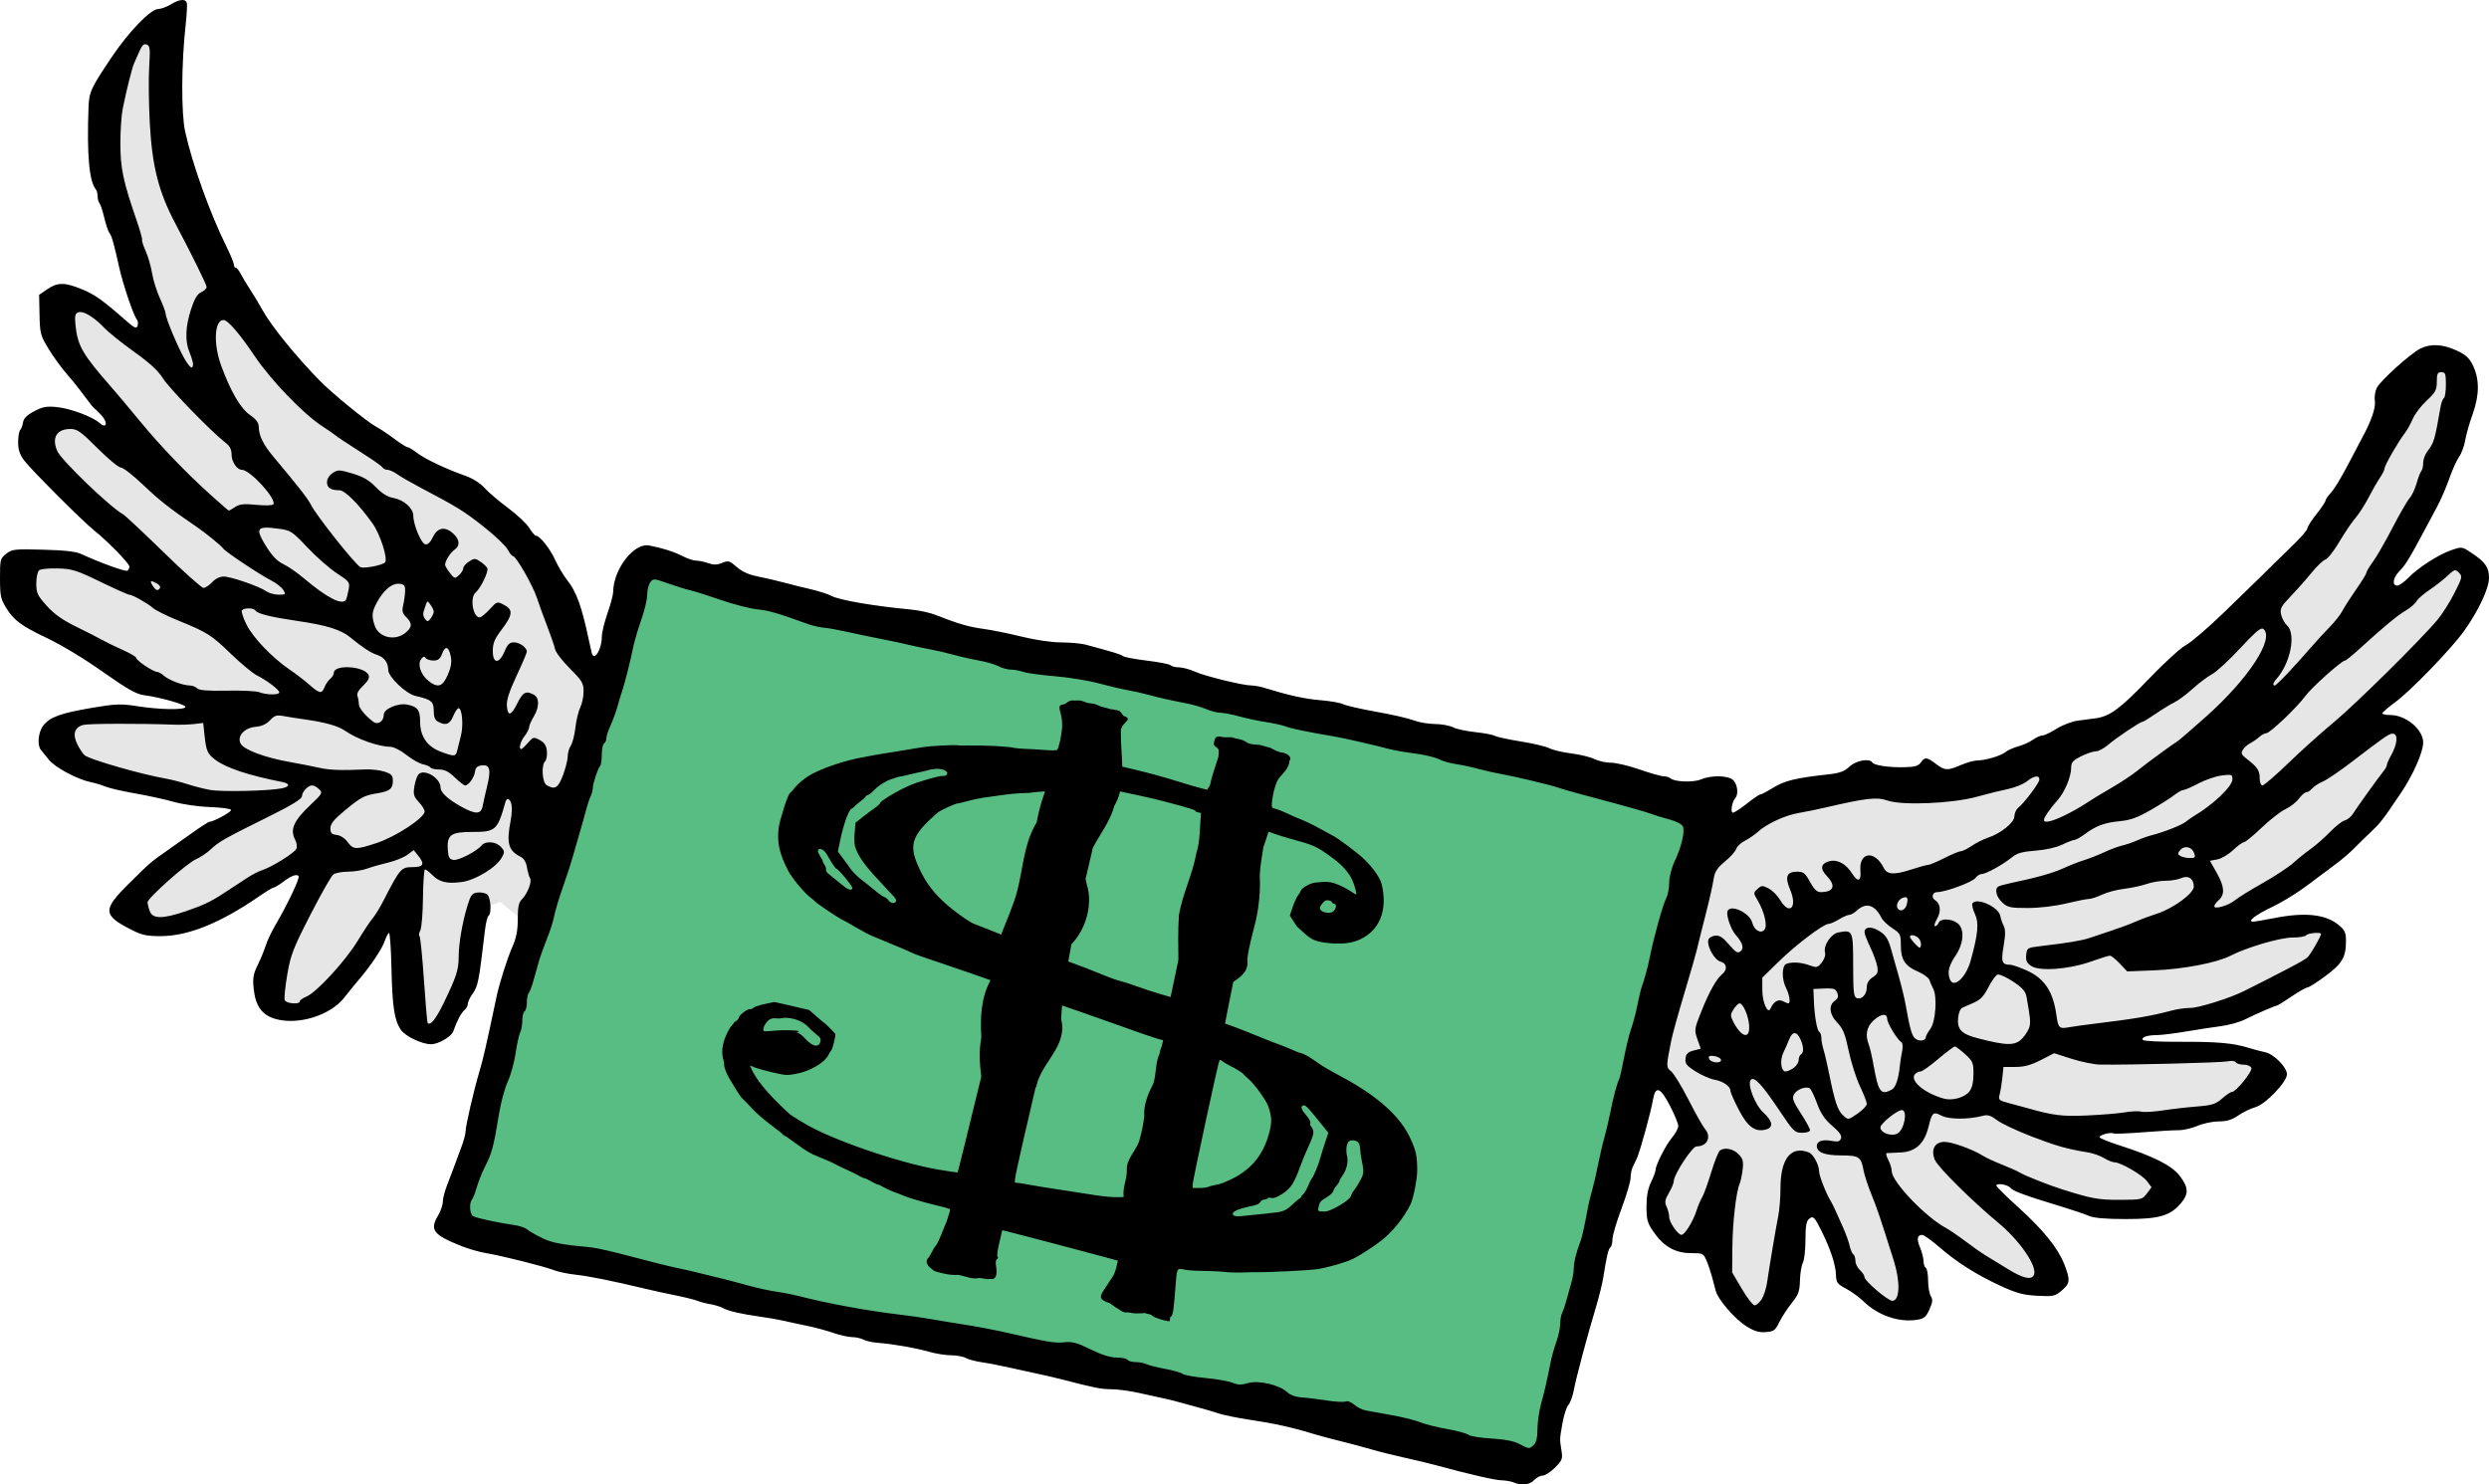
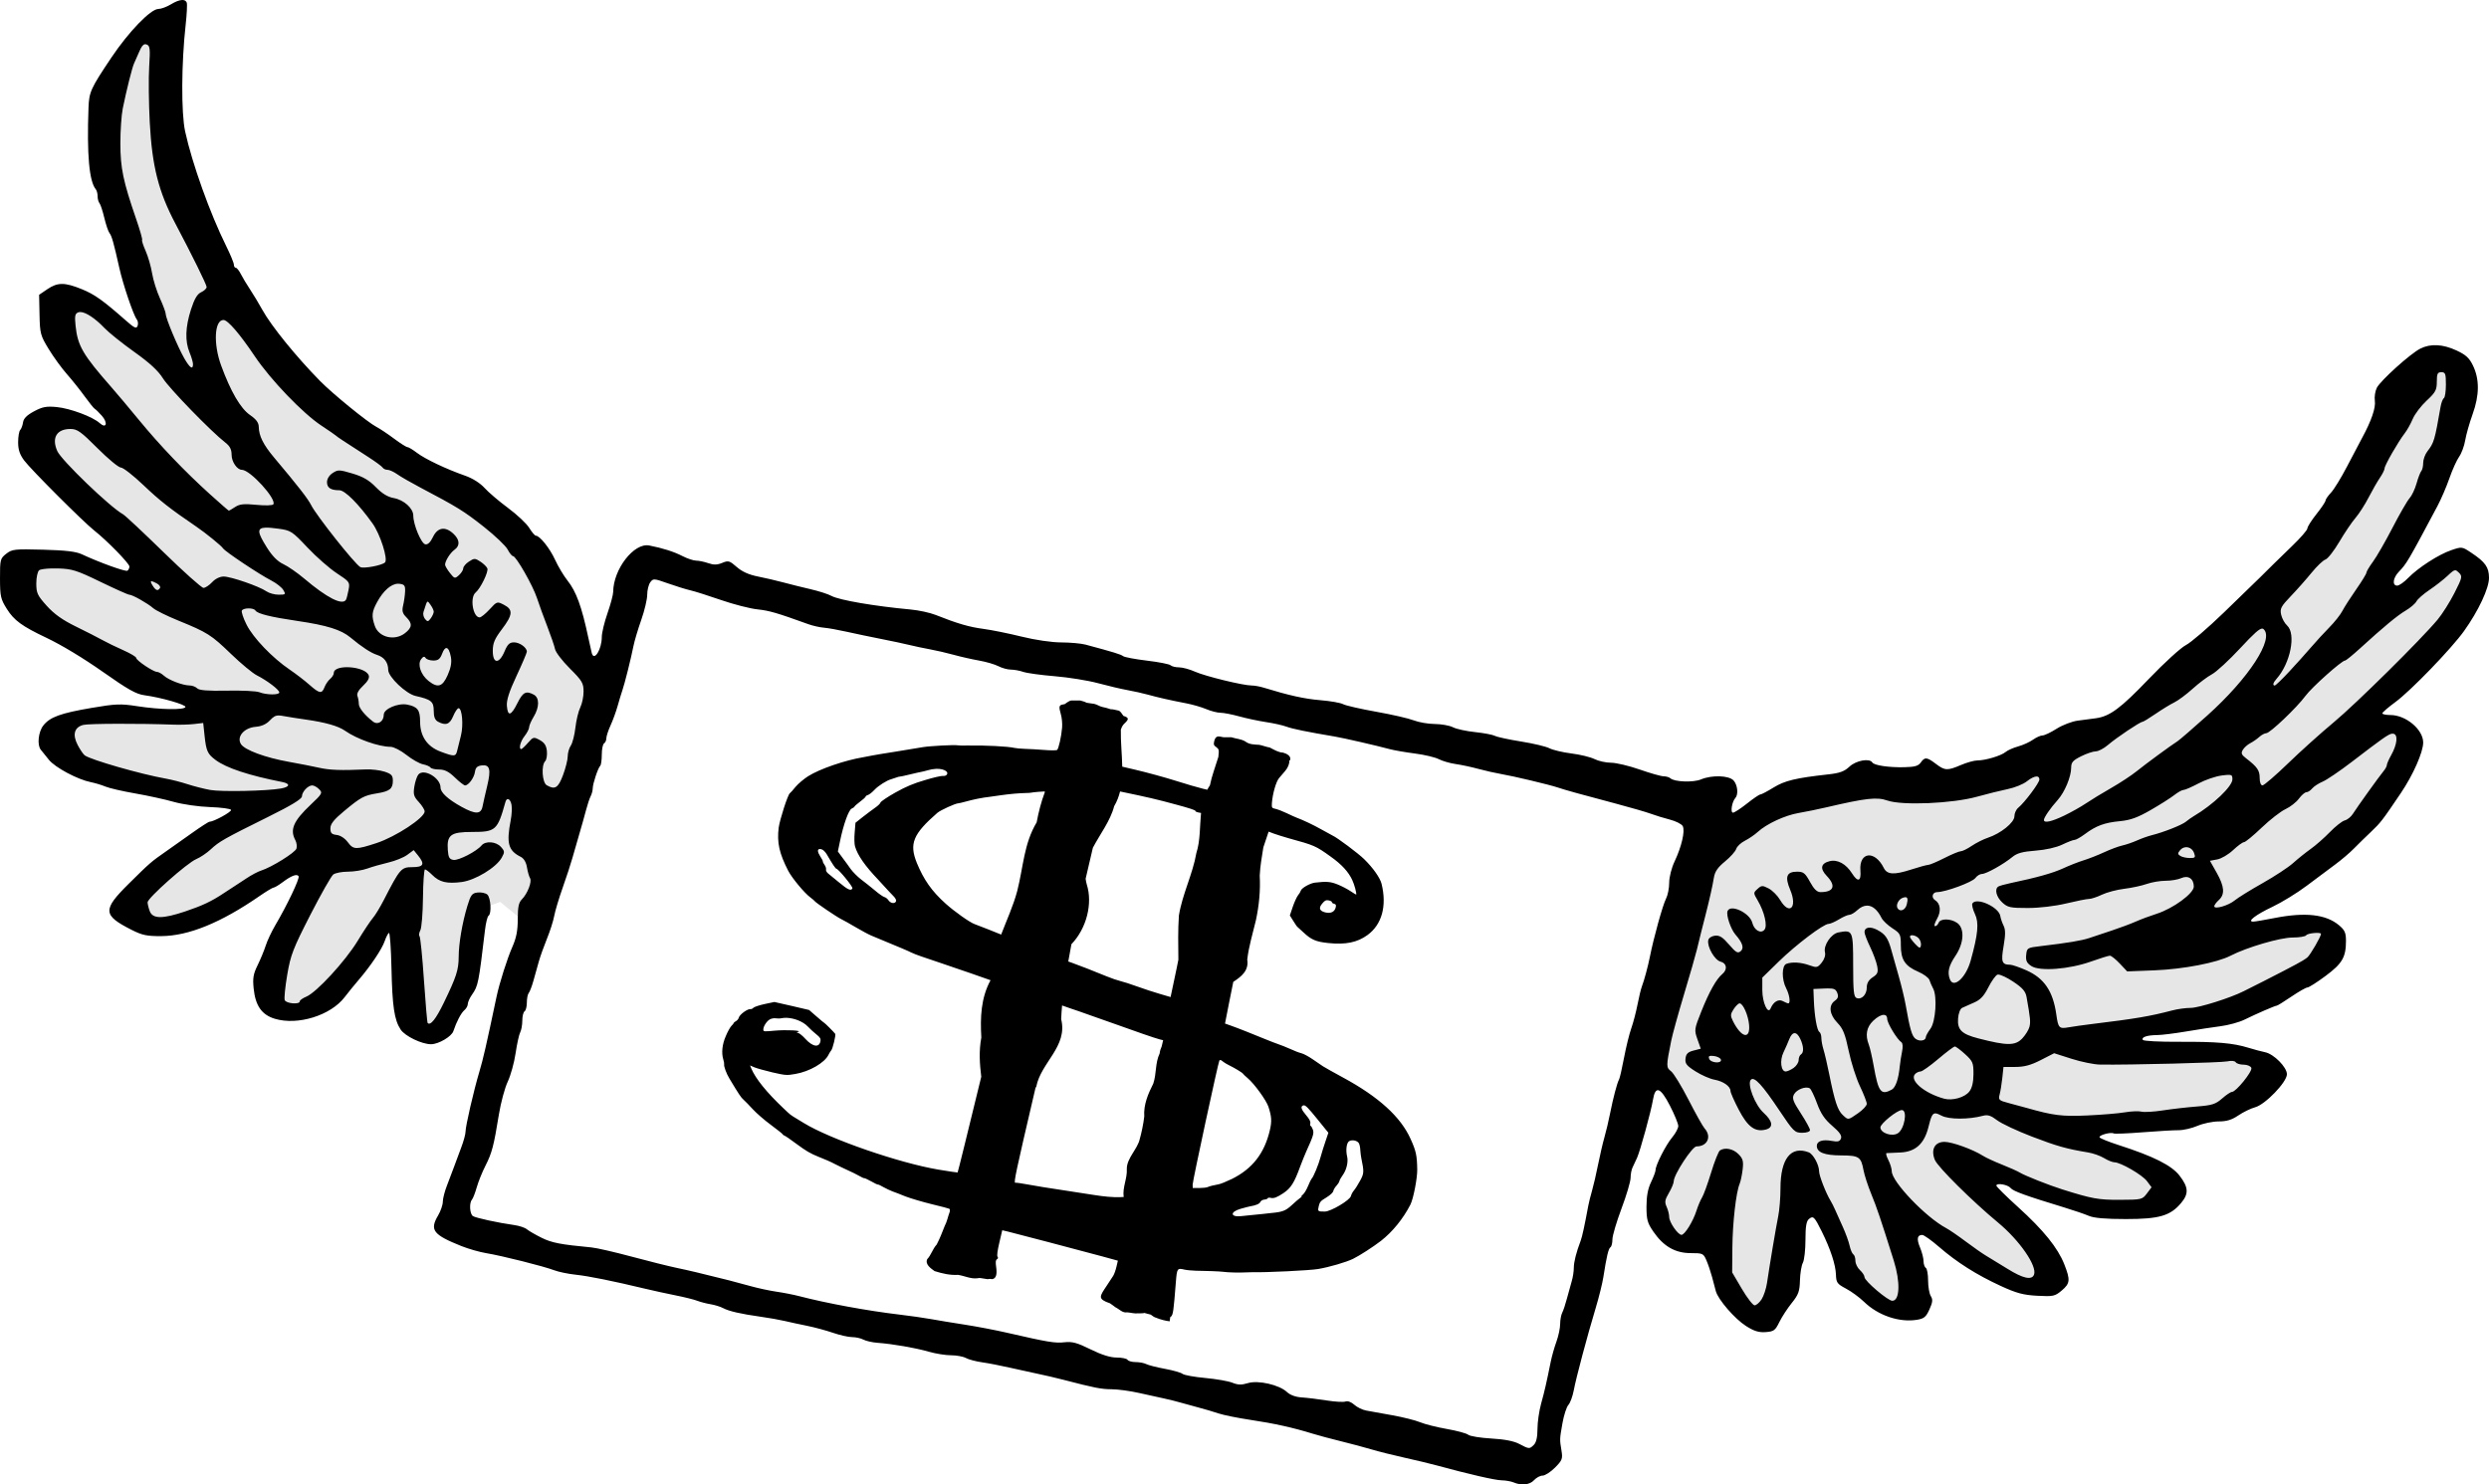
<svg xmlns="http://www.w3.org/2000/svg" xmlns:ns1="http://sodipodi.sourceforge.net/DTD/sodipodi-0.dtd" xmlns:ns2="http://www.inkscape.org/namespaces/inkscape" version="1.1" id="svg20519" viewBox="0 0 1095.96 653.82" height="653.82" width="1095.96" ns1:docname="moneyflysaway.svg" ns2:version="0.92.2 5c3e80d, 2017-08-06">
  <ns1:namedview pagecolor="#ffffff" bordercolor="#666666" borderopacity="1" objecttolerance="10" gridtolerance="10" guidetolerance="10" ns2:pageopacity="0" ns2:pageshadow="2" ns2:window-width="1436" ns2:window-height="856" id="namedview14248" showgrid="false" ns2:snap-global="false" ns2:zoom="0.33" ns2:cx="282.46909" ns2:cy="116.66667" ns2:window-x="4" ns2:window-y="0" ns2:window-maximized="1" ns2:current-layer="layer1" />
  <defs id="defs20521" />
  <g transform="translate(566.482,-470.286)" id="layer1">
    <g id="g16309">
      <path id="path16263" transform="translate(-566.482,470.286)" d="M 67.021 11.379 L 50.744 34.357 L 45 64.996 L 61.275 132.018 L 92.871 179.889 L 45.957 137.762 L 36.383 133.932 L 26.809 133.932 L 33.51 158.824 L 65.105 207.654 L 38.297 187.549 L 18.191 183.719 L 12.447 198.08 L 62.234 246.91 L 62.234 257.441 L 24.893 245.951 L 5.744 248.824 L 18.191 273.717 L 67.021 299.568 L 96.701 312.973 L 31.596 316.803 L 24.893 325.42 L 32.553 334.994 L 51.701 342.652 L 90 352.227 L 117.766 355.1 L 88.084 370.418 L 59.361 396.27 L 62.234 404.887 L 78.51 407.758 L 106.275 394.355 L 136.914 371.377 L 139.785 382.865 L 118.723 429.779 L 118.723 444.141 L 124.467 448.928 L 140.744 442.227 L 160.85 413.504 L 176.168 399.143 L 181.912 444.141 L 189.572 458.502 L 204.891 432.652 L 214.115 399.533 L 220.211 397.227 L 236.486 410.631 L 238.402 403.93 L 267.125 306.27 L 250.848 270.846 L 232.656 240.207 L 208.721 222.973 L 145.531 179.889 L 104.361 131.059 L 74.68 62.123 L 72.766 20.953 L 67.021 11.379 z M 1067.543 158.824 L 1021.586 238.293 L 946.904 310.1 L 880.842 343.611 L 828.184 344.568 L 789.885 351.27 L 763.078 368.504 L 746.801 366.59 L 729.566 469.035 L 745.844 497.758 L 734.354 513.076 L 728.609 532.225 L 737.227 549.459 L 754.461 536.055 L 758.291 563.82 L 760.205 574.354 L 782.227 582.012 L 791.801 517.863 L 805.205 538.928 L 816.693 564.779 L 832.971 578.182 L 842.545 576.268 L 832.971 526.48 L 873.182 555.203 L 896.16 567.65 L 906.693 564.779 L 872.225 524.566 L 858.82 509.246 L 904.777 526.48 L 923.928 530.311 L 950.734 531.268 L 955.521 523.609 L 943.076 512.119 L 898.076 494.885 L 966.055 493.928 L 999.564 480.523 L 994.777 467.119 L 945.947 461.375 L 916.268 463.289 L 954.564 450.844 L 1007.225 433.609 L 1025.416 421.162 L 1026.373 406.801 L 976.586 414.461 L 979.459 403.93 L 1019.67 379.035 L 1051.266 351.27 L 1063.713 328.291 L 1057.969 319.674 L 1034.99 324.461 L 1044.564 312.973 L 1080.947 278.504 L 1089.562 259.355 L 1089.562 249.781 L 1081.904 246.91 L 1026.373 287.121 L 1060.84 234.463 L 1079.988 199.037 L 1081.904 158.824 L 1067.543 158.824 z " style="fill:#e6e6e6;stroke:none;stroke-width:1px;stroke-linecap:butt;stroke-linejoin:miter;stroke-opacity:1" />
-       <path ns1:nodetypes="ccccccccccccc" ns2:connector-curvature="0" id="path14253" d="m -287.697,730.306 -67.191,238.696 -11.489,40.212 142.658,34.468 325.529,73.723 12.447,-0.957 14.362,-63.191 61.276,-232.657 -174.254,-34.468 -242.232,-51.702 -42.127,-14.362 -20.106,-4.787 z" style="fill:#58bd82;stroke:#000000;stroke-width:1px;stroke-linecap:butt;stroke-linejoin:miter;stroke-opacity:1;fill-opacity:1" />
      <path id="path21078" transform="translate(-566.482,470.286)" d="M 80.203 0.002 C 78.967 0.038 77.258 0.688 75.209 1.938 C 73.408 3.035 70.933 3.942 69.709 3.953 C 66.318 3.984 56.671 13.975 49.037 25.361 C 39.941 38.93 39.227 40.492 38.971 47.434 C 38.211 68.043 39.272 79.905 42.186 83.383 C 42.623 83.905 42.982 85.279 42.982 86.434 C 42.982 87.589 43.351 88.96 43.801 89.482 C 44.25 90.005 45.207 92.909 45.928 95.934 C 46.649 98.959 47.677 101.982 48.211 102.654 C 49.22 103.925 50.078 106.966 52.525 117.934 C 54.172 125.314 58.741 138.813 60.221 140.67 C 60.763 141.35 60.926 142.64 60.582 143.535 C 60.065 144.883 59.201 144.498 55.568 141.299 C 45.312 132.265 41.656 129.661 36.002 127.363 C 28.467 124.301 25.369 124.305 20.834 127.387 L 17.223 129.842 L 17.406 138.637 C 17.58 146.932 17.812 147.793 21.443 153.748 C 23.561 157.221 27.155 162.171 29.432 164.748 C 31.708 167.325 35.253 171.764 37.309 174.611 C 39.364 177.459 41.369 179.934 41.764 180.113 C 42.159 180.293 43.543 181.643 44.838 183.113 C 47.635 186.288 46.833 189.014 43.887 186.348 C 40.802 183.556 30.896 179.857 24.982 179.289 C 20.435 178.852 18.703 179.178 14.982 181.172 C 11.853 182.849 10.381 184.322 10.148 186.008 C 9.964 187.342 9.402 188.86 8.898 189.383 C 8.395 189.905 7.982 192.338 7.982 194.789 C 7.982 198.061 8.694 200.198 10.662 202.838 C 13.627 206.813 36.747 229.928 41.482 233.65 C 47.04 238.019 56.982 248.193 56.982 249.51 C 56.982 250.228 56.579 251.063 56.088 251.367 C 55.246 251.887 43.704 247.719 35.982 244.107 C 33.442 242.919 28.781 242.372 18.982 242.111 C 6.365 241.776 5.302 241.895 2.732 243.916 C 0.107 245.981 -0.016 246.471 0.002 254.756 C 0.019 262.633 0.295 263.869 2.992 268.164 C 6.206 273.282 9.643 275.793 20.482 280.939 C 27.148 284.104 36.774 289.924 45.482 296.055 C 56.357 303.71 59.959 305.733 63.562 306.215 C 70.898 307.195 81.999 310.383 81.652 311.41 C 81.189 312.782 70.378 312.591 60.359 311.033 C 53.106 309.906 50.964 309.988 40.359 311.793 C 26.662 314.125 22.001 315.822 19.074 319.543 C 16.87 322.345 16.269 328.143 17.967 330.225 C 18.508 330.889 20.112 332.881 21.529 334.65 C 24.258 338.058 34.131 343.329 39.979 344.5 C 41.901 344.885 44.826 345.768 46.479 346.463 C 48.131 347.158 53.982 348.507 59.482 349.459 C 64.982 350.411 72.633 352.084 76.482 353.178 C 80.381 354.285 87.458 355.303 92.457 355.475 C 97.393 355.644 101.575 356.208 101.748 356.729 C 102.031 357.578 94.114 361.921 92.244 361.941 C 91.826 361.946 88.332 364.198 84.482 366.945 C 80.632 369.693 75.56 373.281 73.211 374.918 C 66.468 379.617 66.078 379.955 56.789 389.15 C 45.044 400.777 45.178 403.081 57.982 409.572 C 62.589 411.908 64.701 412.353 70.982 412.314 C 83.01 412.24 97.194 406.461 114.256 394.684 C 117.244 392.621 120.051 390.934 120.492 390.934 C 120.933 390.934 122.687 389.887 124.389 388.609 C 128.273 385.692 130.755 384.756 131.482 385.934 C 132.059 386.867 126.468 398.629 121.199 407.564 C 119.587 410.299 117.7 414.312 117.006 416.484 C 116.312 418.656 114.702 422.548 113.43 425.133 C 111.526 428.998 111.22 430.829 111.697 435.453 C 112.476 442.994 115.269 446.979 120.994 448.711 C 131.086 451.764 145.599 447.27 151.764 439.184 C 153.259 437.222 156.063 433.774 157.994 431.523 C 163.244 425.407 168.183 418.031 169.4 414.49 C 169.995 412.761 170.829 411.142 171.252 410.891 C 171.675 410.639 172.178 417.634 172.371 426.434 C 172.741 443.327 173.618 449.203 176.404 453.455 C 178.306 456.358 185.716 459.936 189.814 459.93 C 193.085 459.925 198.844 456.548 199.623 454.178 C 200.964 450.099 203.049 446.123 204.463 444.949 C 205.298 444.256 205.982 443.025 205.982 442.215 C 205.982 441.405 206.818 439.548 207.84 438.088 C 210.538 434.233 210.751 433.173 213.547 409.664 C 213.924 406.491 214.626 403.653 215.107 403.355 C 216.536 402.473 216.102 395.279 214.543 393.984 C 213.751 393.327 211.841 392.934 210.299 393.111 C 207.854 393.392 207.281 394.137 205.822 398.934 C 203.544 406.426 201.985 415.551 201.967 421.494 C 201.95 427.169 200.95 430.257 195.447 441.615 C 191.953 448.828 189.557 451.84 188.309 450.592 C 188.095 450.378 187.355 441.839 186.664 431.615 C 185.973 421.391 185.103 412.72 184.73 412.348 C 184.358 411.975 184.516 410.804 185.082 409.746 C 185.648 408.688 186.172 402.222 186.246 395.377 C 186.32 388.532 186.721 382.934 187.137 382.934 C 187.552 382.934 188.999 384.04 190.352 385.393 C 193.504 388.545 196.739 389.323 203.25 388.492 C 209.256 387.726 218.493 382.112 220.922 377.752 C 222.284 375.307 222.252 374.888 220.545 373.002 C 218.377 370.607 213.773 370.276 212.02 372.389 C 209.855 374.997 201.959 379.07 199.693 378.748 C 197.893 378.492 197.427 377.689 197.188 374.434 C 196.696 367.749 198.441 366.434 207.797 366.434 C 218.315 366.434 219.032 365.79 222.568 353.184 C 223.164 351.062 224.723 351.802 225.229 354.445 C 225.493 355.827 225.34 358.864 224.889 361.195 C 222.904 371.453 223.78 374.653 229.326 377.418 C 230.663 378.085 231.669 379.786 232.027 381.99 C 232.341 383.921 232.953 386.075 233.387 386.777 C 234.332 388.307 232.275 393.641 229.775 396.141 C 228.399 397.517 227.982 399.531 227.982 404.809 C 227.982 409.889 227.357 413.1 225.586 417.104 C 223.366 422.123 219.894 433.056 218.654 438.934 C 214.071 460.658 212.752 466.426 211.105 471.934 C 208.578 480.387 204.982 495.985 204.982 498.496 C 204.982 499.577 204.125 502.705 203.076 505.447 C 202.027 508.19 200.609 512.009 199.924 513.934 C 199.239 515.859 197.846 519.542 196.83 522.119 C 195.814 524.696 194.982 527.931 194.982 529.311 C 194.982 530.69 194.049 533.402 192.908 535.336 C 189.113 541.769 190.665 543.819 203.121 548.814 C 206.223 550.058 211.173 551.474 214.121 551.961 C 221.03 553.101 239.46 557.735 243.982 559.469 C 245.907 560.207 250.182 561.096 253.482 561.445 C 259.203 562.051 269.819 564.194 283.982 567.598 C 287.557 568.457 293.632 569.785 297.482 570.551 C 301.332 571.316 305.607 572.381 306.982 572.916 C 308.357 573.451 311.006 574.141 312.869 574.449 C 314.732 574.758 317.207 575.521 318.369 576.146 C 320.921 577.52 326.273 578.748 334.982 579.961 C 338.557 580.459 343.282 581.296 345.482 581.82 C 347.682 582.345 352.137 583.308 355.381 583.959 C 358.625 584.61 363.758 585.997 366.787 587.039 C 369.817 588.081 373.605 588.934 375.205 588.934 C 376.805 588.934 379.04 589.429 380.174 590.035 C 381.307 590.642 384.091 591.274 386.359 591.439 C 393.055 591.928 403.088 593.668 408.951 595.357 C 411.959 596.224 416.374 596.934 418.766 596.934 C 421.157 596.934 424.098 597.473 425.299 598.133 C 426.5 598.793 429.732 599.651 432.482 600.039 C 435.232 600.427 440.632 601.472 444.482 602.359 C 448.332 603.247 453.957 604.48 456.982 605.102 C 460.007 605.723 464.957 606.875 467.982 607.662 C 482.043 611.32 484.807 611.865 489.482 611.898 C 492.233 611.918 497.633 612.646 501.482 613.516 C 505.332 614.386 510.282 615.476 512.482 615.939 C 514.682 616.403 518.057 617.246 519.982 617.812 C 521.907 618.379 525.507 619.368 527.982 620.01 C 530.457 620.652 534.282 621.786 536.482 622.529 C 538.682 623.273 545.114 624.571 550.773 625.414 C 561.006 626.939 569.385 628.801 577.982 631.459 C 580.457 632.224 586.082 633.733 590.482 634.812 C 594.882 635.892 600.957 637.514 603.982 638.418 C 607.007 639.321 613.532 640.957 618.482 642.053 C 623.432 643.149 629.732 644.66 632.482 645.41 C 646.865 649.333 658.21 651.941 661.166 652.004 C 662.99 652.043 665.382 652.461 666.482 652.934 C 669.935 654.417 673.604 654.009 675.482 651.934 C 676.478 650.834 678.169 649.934 679.238 649.934 C 680.308 649.934 682.762 648.353 684.691 646.424 C 687.813 643.302 688.132 642.503 687.592 639.174 C 686.725 633.831 686.717 634.064 687.965 626.945 C 688.59 623.377 689.768 619.722 690.582 618.822 C 691.396 617.923 692.474 614.993 692.975 612.311 C 694.006 606.789 698.845 588.63 702.668 575.934 C 704.076 571.259 705.575 565.184 706.002 562.434 C 707.402 553.406 708.239 549.892 709.117 549.35 C 709.593 549.056 709.982 547.499 709.982 545.889 C 709.982 544.279 711.782 538.168 713.982 532.311 C 716.182 526.453 717.982 520.366 717.982 518.783 C 717.982 517.2 718.379 515.125 718.865 514.17 C 719.351 513.215 720.242 511.309 720.844 509.934 C 722.305 506.596 727.002 489.449 727.826 484.447 C 728.88 478.048 731.093 478.801 735.309 486.996 C 737.329 490.924 738.982 494.958 738.982 495.959 C 738.982 496.96 737.768 499.222 736.285 500.984 C 733.512 504.28 728.982 513.187 728.982 515.344 C 728.982 516.011 728.082 518.421 726.982 520.697 C 725.601 523.557 724.982 526.883 724.982 531.455 C 724.982 537.206 725.385 538.658 728.053 542.535 C 732.491 548.985 737.643 551.934 744.479 551.934 C 749.773 551.934 750.075 552.075 751.402 555.184 C 752.166 556.971 753.268 560.234 753.852 562.434 C 754.435 564.634 755.182 567.442 755.512 568.676 C 756.511 572.41 763.855 580.895 768.814 584.047 C 772.367 586.304 774.437 586.946 777.475 586.725 C 781.048 586.464 781.678 586.003 783.475 582.326 C 784.579 580.067 787.039 576.281 788.943 573.914 C 791.903 570.234 792.427 568.792 792.555 563.965 C 792.637 560.86 793.218 557.362 793.844 556.191 C 794.47 555.021 794.982 550.49 794.982 546.121 C 794.982 540.183 795.372 537.855 796.525 536.898 C 798.386 535.354 798.944 535.9 802.176 542.434 C 805.999 550.163 808.266 557.051 808.404 561.365 C 808.519 564.93 808.931 565.508 812.826 567.568 C 815.189 568.818 818.756 571.429 820.754 573.369 C 826.946 579.384 836.231 582.557 844.002 581.314 C 847.203 580.803 848.053 580.104 849.57 576.738 C 851.007 573.552 851.126 572.393 850.172 570.865 C 849.518 569.818 848.982 566.731 848.982 564.006 C 848.982 561.281 848.532 558.774 847.982 558.434 C 847.432 558.094 846.982 556.771 846.982 555.496 C 846.982 554.221 846.294 551.528 845.451 549.512 C 843.86 545.703 844.166 543.934 846.416 543.934 C 847.139 543.934 850.457 546.296 853.789 549.184 C 861.67 556.013 870.314 561.489 880.924 566.375 C 887.899 569.587 890.882 570.392 897.041 570.723 C 904.078 571.1 904.819 570.942 907.791 568.441 C 911.531 565.295 911.682 563.781 908.951 556.854 C 906.099 549.616 899.733 541.743 888.566 531.639 C 883.286 526.86 878.995 522.609 879.029 522.191 C 879.136 520.894 884.131 521.76 885.338 523.285 C 886.425 524.659 892.045 526.694 908.982 531.844 C 913.107 533.098 917.96 534.755 919.766 535.527 C 922.025 536.494 927.112 536.934 936.07 536.934 C 950.761 536.934 955.627 535.521 960.373 529.881 C 963.815 525.79 963.665 522.978 959.732 517.855 C 956.23 513.293 948.308 509.311 932.752 504.299 C 928.501 502.929 924.785 501.424 924.494 500.953 C 923.923 500.028 929.43 498.498 930.707 499.227 C 931.133 499.47 936.882 499.24 943.482 498.717 C 950.082 498.194 957.187 497.781 959.27 497.799 C 961.353 497.816 965.101 496.953 967.602 495.881 C 970.102 494.809 974.298 493.934 976.926 493.934 C 980.445 493.934 982.729 493.236 985.594 491.287 C 987.733 489.832 991.057 488.217 992.982 487.697 C 997.467 486.485 1006.982 476.598 1006.982 473.15 C 1006.982 470.055 1001.23 464.242 997.391 463.457 C 995.791 463.13 992.457 462.238 989.982 461.477 C 983.181 459.385 976 458.774 959.291 458.857 C 950.936 458.899 943.851 458.529 943.547 458.037 C 942.797 456.823 945.383 455.941 949.814 455.898 C 951.832 455.879 957.532 455.174 962.482 454.334 C 967.432 453.494 974.306 452.442 977.756 451.996 C 981.206 451.551 985.931 450.256 988.256 449.119 C 993.827 446.395 1001.814 442.934 1002.525 442.934 C 1002.837 442.934 1005.743 441.134 1008.982 438.934 C 1012.222 436.734 1015.389 434.934 1016.019 434.934 C 1016.65 434.934 1020.243 432.644 1024.006 429.846 C 1031.38 424.362 1032.982 421.601 1032.982 414.373 C 1032.982 410.851 1032.454 409.667 1029.938 407.549 C 1024.178 402.702 1015.049 401.676 1001.482 404.354 C 997.083 405.222 992.864 405.933 992.109 405.934 C 989.279 405.934 993.246 402.898 1000.699 399.361 C 1004.79 397.42 1011.54 393.268 1015.699 390.133 C 1019.858 386.998 1025.48 382.799 1028.191 380.803 C 1030.903 378.806 1034.607 375.656 1036.422 373.803 C 1038.237 371.949 1041.623 368.634 1043.947 366.434 C 1048.245 362.365 1048.937 361.467 1057.135 349.324 C 1062.543 341.313 1066.982 331.267 1066.982 327.041 C 1066.982 321.311 1059.37 314.934 1052.531 314.934 C 1050.58 314.934 1048.982 314.596 1048.992 314.184 C 1049.002 313.771 1051.585 311.538 1054.742 309.223 C 1061.498 304.268 1079.347 285.792 1084.969 277.934 C 1091.306 269.074 1095.986 259.098 1095.961 254.494 C 1095.936 249.854 1094.343 247.583 1088.273 243.529 C 1084.081 240.729 1084.045 240.724 1079.348 242.324 C 1073.741 244.235 1064.741 250.048 1060.283 254.639 C 1058.524 256.451 1056.386 257.934 1055.533 257.934 C 1053.242 257.934 1053.649 254.553 1056.272 251.82 C 1059.72 248.226 1060.274 247.286 1073.24 222.934 C 1074.851 219.909 1077.228 214.385 1078.523 210.66 C 1079.819 206.935 1081.747 202.66 1082.809 201.16 C 1083.87 199.66 1085.074 196.409 1085.482 193.934 C 1085.891 191.459 1087.36 186.284 1088.746 182.434 C 1091.764 174.051 1091.814 167.033 1088.902 161.006 C 1087.295 157.679 1085.768 156.276 1081.674 154.369 C 1075.614 151.548 1070.174 151.275 1065.684 153.566 C 1061.27 155.818 1048.2 167.606 1046.566 170.809 C 1045.83 172.253 1045.437 174.83 1045.695 176.537 C 1046.157 179.584 1044.162 185.386 1040.055 192.934 C 1039.007 194.859 1036.044 200.484 1033.471 205.434 C 1030.897 210.384 1027.71 215.583 1026.387 216.988 C 1025.064 218.393 1023.983 219.968 1023.973 220.488 C 1023.963 221.008 1022.171 223.684 1019.982 226.434 C 1017.794 229.184 1016.002 232.02 1015.992 232.738 C 1015.982 233.456 1012.945 236.956 1009.232 240.516 C 1005.52 244.075 1001.807 247.688 1000.982 248.543 C 998.995 250.602 994.52 254.969 979.229 269.773 C 972.218 276.561 964.682 283.028 962.482 284.145 C 960.282 285.261 952.911 291.991 946.102 299.1 C 933.726 312.02 928.964 315.546 922.775 316.367 C 920.965 316.607 917.402 317.077 914.861 317.41 C 912.32 317.744 908.144 319.348 905.578 320.975 C 903.013 322.602 900.21 323.934 899.352 323.934 C 898.493 323.934 896.597 324.783 895.137 325.82 C 893.677 326.858 890.741 328.185 888.613 328.771 C 886.486 329.358 884.011 330.456 883.113 331.213 C 881.156 332.863 874.247 334.934 870.699 334.934 C 869.296 334.934 866.049 335.834 863.482 336.934 C 857.484 339.505 856.353 339.454 852.393 336.434 C 848.451 333.427 847.508 333.345 845.744 335.863 C 844.687 337.373 843.095 337.821 838.438 337.92 C 831.579 338.065 825.211 337.112 824.414 335.822 C 823.201 333.86 817.267 334.941 814.379 337.65 C 812.108 339.781 810.08 340.521 804.982 341.084 C 790.715 342.66 785.886 343.821 780.947 346.859 C 778.2 348.55 775.568 349.934 775.098 349.934 C 774.628 349.934 771.984 351.734 769.221 353.934 C 766.458 356.134 763.69 357.934 763.07 357.934 C 761.836 357.934 762.613 353.117 764.111 351.482 C 765.532 349.932 765.106 345.726 763.328 343.762 C 761.305 341.526 753.762 341.282 748.971 343.297 C 745.604 344.712 737.263 344.41 735.533 342.811 C 735.011 342.328 733.661 341.927 732.533 341.92 C 731.406 341.913 726.657 340.569 721.982 338.934 C 717.307 337.298 711.64 335.954 709.387 335.947 C 707.134 335.94 703.847 335.212 702.082 334.332 C 700.317 333.452 695.749 332.341 691.932 331.861 C 688.114 331.382 683.751 330.35 682.236 329.568 C 680.721 328.787 675.118 327.453 669.785 326.604 C 664.452 325.754 659.277 324.638 658.285 324.121 C 657.293 323.604 653.332 322.852 649.482 322.451 C 645.632 322.05 641.266 321.095 639.781 320.328 C 638.296 319.561 634.696 318.913 631.781 318.889 C 628.866 318.865 624.682 318.141 622.482 317.279 C 620.282 316.418 612.856 314.713 605.979 313.49 C 599.101 312.267 592.54 310.766 591.4 310.156 C 590.261 309.546 585.764 308.757 581.406 308.402 C 574.473 307.838 567.63 306.325 556.412 302.877 C 554.723 302.358 552.356 301.934 551.152 301.934 C 547.401 301.934 530.693 297.857 526.205 295.848 C 523.853 294.794 520.682 293.934 519.156 293.934 C 517.631 293.934 515.954 293.522 515.432 293.02 C 514.909 292.517 510.23 291.597 505.031 290.975 C 499.833 290.353 495.108 289.461 494.531 288.994 C 493.599 288.239 490.309 287.229 477.982 283.92 C 476.057 283.403 471.249 282.97 467.297 282.957 C 463.047 282.943 455.897 281.895 449.797 280.391 C 444.124 278.992 436.557 277.46 432.982 276.988 C 426.71 276.161 421.494 274.635 411.982 270.848 C 409.507 269.862 404.557 268.787 400.982 268.459 C 385.19 267.008 369.489 264.315 366.139 262.482 C 364.678 261.683 360.557 260.355 356.982 259.529 C 353.407 258.704 348.007 257.36 344.982 256.543 C 341.957 255.726 336.867 254.541 333.67 253.91 C 329.735 253.133 326.742 251.783 324.406 249.732 C 321.239 246.951 320.713 246.802 318 247.926 C 315.777 248.846 314.255 248.875 311.863 248.041 C 310.114 247.431 307.722 246.934 306.545 246.934 C 305.368 246.934 302.622 246.017 300.443 244.896 C 296.71 242.977 291.838 241.427 285.863 240.258 C 279.181 238.95 270.065 250.695 269.998 260.701 C 269.99 261.949 268.857 266.191 267.482 270.127 C 266.107 274.062 264.982 278.757 264.982 280.561 C 264.982 286.002 261.61 291.454 260.576 287.684 C 260.388 286.996 259.709 283.959 259.066 280.934 C 256.135 267.125 253.739 260.557 249.848 255.66 C 248.199 253.585 245.746 249.473 244.396 246.525 C 242.082 241.47 237.655 235.934 235.928 235.934 C 235.498 235.934 234.19 234.386 233.021 232.496 C 231.853 230.606 227.667 226.668 223.719 223.746 C 219.771 220.824 215.106 216.85 213.354 214.914 C 211.404 212.761 208.093 210.671 204.824 209.529 C 196.551 206.641 187.192 202.196 183.576 199.438 C 181.771 198.061 179.887 196.932 179.389 196.93 C 178.891 196.928 176.233 195.24 173.482 193.18 C 170.732 191.12 167.236 188.79 165.713 188.004 C 161.959 186.066 146.53 173.498 140.982 167.859 C 130.448 157.15 119.427 143.564 115.516 136.465 C 114.01 133.733 111.573 129.683 110.1 127.465 C 108.626 125.247 106.797 122.196 106.033 120.684 C 105.27 119.171 104.27 117.934 103.812 117.934 C 103.356 117.934 102.982 117.319 102.982 116.568 C 102.982 115.817 101.447 112.105 99.57 108.318 C 92.459 93.972 84.583 71.974 81.52 57.904 C 79.75 49.777 79.855 27.906 81.746 10.934 C 82.267 6.259 82.485 1.871 82.23 1.184 C 81.979 0.505 81.457 0.119 80.703 0.023 C 80.546 0.004 80.38 -0.003 80.203 0.002 z M 63.779 19.496 C 63.899 19.479 64.02 19.479 64.146 19.496 C 64.291 19.515 64.44 19.555 64.596 19.615 C 66.043 20.171 66.187 21.452 65.689 29.344 C 65.374 34.343 65.488 45.409 65.941 53.934 C 66.968 73.226 69.813 84.468 77.201 98.434 C 84.609 112.436 90.982 125.374 90.982 126.406 C 90.982 127.07 89.906 128.102 88.592 128.701 C 86.856 129.492 85.624 131.577 84.092 136.32 C 81.607 144.012 81.405 150.307 83.482 155.279 C 84.307 157.254 84.982 159.558 84.982 160.4 C 84.982 163.036 83.573 162.077 81.107 157.762 C 78.229 152.723 72.982 140.172 72.982 138.326 C 72.982 137.593 71.829 134.469 70.418 131.385 C 69.007 128.3 67.456 123.346 66.973 120.375 C 66.489 117.404 65.21 112.973 64.129 110.529 C 63.048 108.085 62.348 105.9 62.574 105.674 C 62.801 105.447 61.602 101.251 59.912 96.348 C 54.24 79.891 53.018 74.04 53 63.26 C 52.991 57.664 53.467 50.689 54.059 47.76 C 55.654 39.858 58.214 29.642 59.025 27.934 C 59.417 27.109 60.456 24.756 61.334 22.705 C 62.248 20.57 62.944 19.613 63.779 19.496 z M 35.389 137.434 C 37.784 137.483 41.87 140.16 45.982 144.467 C 47.907 146.483 53.823 151.226 59.129 155.006 C 65.902 159.831 69.664 163.302 71.754 166.656 C 74.516 171.089 92.964 190.082 99.232 194.945 C 101.238 196.501 101.982 197.966 101.982 200.352 C 101.982 203.401 104.411 206.934 106.508 206.934 C 110.13 206.934 121.83 219.753 120.367 222.119 C 120.045 222.64 116.823 222.743 112.91 222.357 C 107.399 221.814 105.524 222.005 103.537 223.307 C 102.171 224.202 100.924 224.934 100.768 224.934 C 100.611 224.934 96.882 221.685 92.482 217.715 C 81.435 207.747 70.356 196.162 61.211 185.014 C 56.961 179.833 51.457 173.286 48.982 170.469 C 36.467 156.221 34.184 152.296 33.271 143.453 C 32.824 139.118 33.026 138.131 34.471 137.576 C 34.739 137.473 35.046 137.426 35.389 137.434 z M 98.4 140.934 C 100.297 140.934 105.522 146.991 112.201 156.934 C 119.15 167.277 133.342 182.063 141.482 187.441 C 144.782 189.622 147.707 191.638 147.982 191.922 C 148.475 192.43 150.926 194.051 162.188 201.307 C 165.326 203.328 168.166 205.42 168.498 205.957 C 168.83 206.494 169.792 206.934 170.637 206.934 C 171.482 206.934 173.396 207.805 174.891 208.869 C 176.385 209.934 180.955 212.565 185.045 214.719 C 201.312 223.284 204.253 225.103 212.975 231.982 C 217.955 235.911 222.705 240.432 223.531 242.029 C 224.357 243.627 225.42 244.934 225.893 244.934 C 227.241 244.934 234.636 257.893 236.449 263.434 C 237.349 266.184 239.391 271.809 240.988 275.934 C 242.586 280.059 244.123 284.559 244.404 285.934 C 244.685 287.309 247.62 291.134 250.926 294.434 C 256.301 299.799 256.939 300.866 256.959 304.529 C 256.971 306.782 256.322 309.948 255.516 311.564 C 254.709 313.181 253.744 317.188 253.369 320.469 C 252.994 323.749 252.078 327.321 251.334 328.406 C 250.59 329.491 249.982 331.612 249.982 333.119 C 249.982 334.626 249.05 338.351 247.91 341.396 C 245.784 347.079 244.357 347.965 240.732 345.854 C 238.734 344.689 238.246 337.068 240.055 335.26 C 240.645 334.67 240.982 332.682 240.805 330.842 C 240.568 328.387 239.734 327.088 237.674 325.965 C 234.985 324.499 234.764 324.551 232.473 327.184 C 231.156 328.696 229.833 329.934 229.531 329.934 C 228.272 329.934 229.125 326.569 230.982 324.207 C 232.082 322.809 232.982 321.06 232.982 320.322 C 232.982 319.585 233.881 317.508 234.979 315.707 C 237.545 311.497 237.576 307.321 235.049 305.969 C 231.617 304.132 230.24 304.841 227.838 309.684 C 225.039 315.327 223.591 315.715 223.188 310.928 C 222.976 308.425 224.192 304.637 227.438 297.693 C 229.938 292.343 231.982 287.541 231.982 287.021 C 231.982 285.219 228.826 282.934 226.336 282.934 C 224.364 282.934 223.479 283.78 222.158 286.924 C 219.79 292.562 216.976 292.431 216.986 286.684 C 216.989 283.276 217.782 281.388 220.986 277.162 C 225.817 270.79 226.014 268.518 221.92 266.4 C 218.892 264.834 218.822 264.857 215.6 268.375 C 213.807 270.332 211.826 271.934 211.197 271.934 C 208.227 271.934 206.799 263.161 209.416 260.988 C 211.583 259.19 215.161 251.84 214.592 250.355 C 214.316 249.637 212.94 248.297 211.535 247.377 C 209.166 245.824 208.802 245.822 206.482 247.342 C 205.107 248.243 203.982 249.574 203.982 250.301 C 203.982 251.028 203.133 252.391 202.096 253.33 C 200.302 254.953 200.105 254.904 198.096 252.35 C 196.933 250.872 195.982 249.244 195.982 248.732 C 195.982 247.073 198.252 243.467 200.141 242.127 C 202.634 240.358 202.457 237.728 199.668 235.107 C 196.069 231.726 192.678 232.252 190.65 236.504 C 189.526 238.863 188.376 239.963 187.262 239.748 C 185.467 239.402 181.996 231.102 181.986 227.139 C 181.98 223.882 177.872 220.187 173.344 219.367 C 170.686 218.886 168.236 217.384 165.482 214.551 C 162.512 211.494 159.869 209.953 155.225 208.572 C 149.403 206.841 148.794 206.826 146.475 208.346 C 144.978 209.326 143.982 210.927 143.982 212.35 C 143.982 214.844 145.638 215.934 149.428 215.934 C 151.879 215.934 157.836 221.89 164.021 230.525 C 167.415 235.263 170.946 246.304 169.523 247.727 C 168.215 249.035 160.069 250.561 158.645 249.764 C 156.191 248.391 139.316 227.1 136.982 222.434 C 135.596 219.66 131.221 214.048 120.648 201.479 C 115.98 195.928 114.001 191.968 113.945 188.068 C 113.918 186.161 112.843 184.698 110.053 182.77 C 105.907 179.904 101.532 172.383 97.354 160.938 C 93.87 151.395 94.417 140.934 98.4 140.934 z M 1074.982 163.934 C 1076.737 163.934 1076.982 164.601 1076.982 169.375 C 1076.982 172.368 1076.583 175.063 1076.094 175.365 C 1075.604 175.668 1074.948 177.381 1074.635 179.174 C 1072.038 194.055 1071.767 194.967 1068.812 198.818 C 1067.806 200.13 1066.982 202.401 1066.982 203.867 C 1066.982 205.333 1066.608 206.96 1066.15 207.482 C 1065.693 208.005 1064.752 210.459 1064.057 212.934 C 1063.362 215.409 1061.977 218.334 1060.982 219.434 C 1059.987 220.534 1056.613 226.383 1053.482 232.432 C 1050.352 238.481 1046.484 245.207 1044.887 247.379 C 1043.29 249.551 1041.982 251.738 1041.982 252.24 C 1041.982 252.743 1039.959 256.048 1037.486 259.586 C 1035.013 263.124 1032.282 267.387 1031.418 269.059 C 1030.554 270.73 1027.964 274.004 1025.664 276.334 C 1023.364 278.664 1019.682 282.673 1017.482 285.246 C 1015.282 287.819 1010.961 292.625 1007.879 295.928 C 1004.797 299.23 1001.985 301.934 1001.629 301.934 C 1000.567 301.934 1000.89 300.693 1002.391 299.012 C 1008.538 292.124 1011.1 279.159 1007.039 275.484 C 1005.97 274.517 1004.799 272.372 1004.436 270.717 C 1003.854 268.071 1004.369 267.087 1008.701 262.57 C 1011.411 259.745 1015.531 255.093 1017.856 252.234 C 1020.18 249.375 1022.919 246.77 1023.941 246.445 C 1024.964 246.121 1027.713 242.611 1030.051 238.645 C 1032.389 234.678 1035.584 229.952 1037.15 228.141 C 1038.717 226.329 1041.32 222.279 1042.938 219.141 C 1044.555 216.002 1046.799 212.084 1047.924 210.434 C 1049.049 208.784 1049.977 206.926 1049.977 206.305 C 1049.987 204.987 1055.947 194.584 1058.807 190.9 C 1059.888 189.508 1061.498 186.636 1062.383 184.518 C 1063.268 182.399 1066.014 178.781 1068.486 176.479 C 1072.429 172.807 1072.982 171.779 1072.982 168.113 C 1072.982 164.6 1073.301 163.934 1074.982 163.934 z M 31.061 188.943 C 34.016 188.952 35.637 190.109 42.955 197.443 C 47.615 202.113 52.238 205.934 53.229 205.934 C 54.219 205.934 58.731 209.46 63.256 213.771 C 70.346 220.527 74.913 224.109 86.414 231.934 C 90.572 234.762 97.482 240.379 98.203 241.516 C 99.106 242.938 114.112 252.947 119.482 255.709 C 121.682 256.84 124.048 258.704 124.74 259.85 C 125.914 261.793 125.779 261.934 122.713 261.934 C 120.906 261.934 118.474 261.265 117.309 260.449 C 114.189 258.264 101.673 253.934 98.477 253.934 C 96.812 253.934 94.789 254.929 93.395 256.434 C 92.12 257.809 90.41 258.934 89.594 258.934 C 88.777 258.934 80.854 251.849 71.986 243.189 C 63.118 234.53 55.101 227.028 54.172 226.518 C 48.459 223.38 26.981 202.709 25.203 198.637 C 22.646 192.781 24.975 188.925 31.061 188.943 z M 116.904 232.396 C 118.247 232.349 120.107 232.53 122.533 232.859 C 128.066 233.61 128.579 233.941 135.389 241.16 C 139.29 245.296 145.105 250.398 148.309 252.498 C 153.981 256.216 154.115 256.41 153.467 259.867 C 153.1 261.82 152.59 263.759 152.332 264.176 C 150.732 266.764 143.985 263.332 133.932 254.818 C 130.935 252.28 126.798 249.419 124.74 248.459 C 122.202 247.275 119.87 244.908 117.49 241.104 C 113.504 234.731 112.875 232.539 116.904 232.396 z M 22.666 250.367 C 23.566 250.34 24.52 250.339 25.482 250.367 C 31.743 250.55 33.721 251.172 44.203 256.252 C 50.65 259.376 56.372 261.934 56.922 261.934 C 58.29 261.934 65.036 265.736 67.482 267.887 C 68.582 268.854 73.532 271.297 78.482 273.316 C 91.387 278.58 92.971 279.584 101.785 288.09 C 106.149 292.301 111.24 296.515 113.1 297.457 C 117.664 299.768 122.982 303.818 122.982 304.984 C 122.982 306.176 117.243 306.112 114.189 304.887 C 112.929 304.381 106.54 304.071 99.992 304.199 C 91.533 304.365 87.726 304.072 86.836 303.184 C 86.147 302.496 84.661 301.926 83.533 301.918 C 80.5 301.896 74.334 299.563 72.195 297.627 C 71.166 296.695 69.789 295.934 69.133 295.934 C 67.505 295.934 59.982 290.881 59.982 289.787 C 59.982 289.303 57.395 287.762 54.232 286.361 C 51.07 284.961 46.907 282.934 44.982 281.857 C 43.057 280.78 37.81 278.104 33.32 275.91 C 27.527 273.079 23.826 270.439 20.57 266.818 C 16.475 262.264 15.982 261.205 15.982 256.947 C 15.982 254.324 16.545 251.724 17.232 251.17 C 17.748 250.754 19.965 250.447 22.666 250.367 z M 1081.012 251.18 C 1081.553 251.144 1082.004 251.528 1082.709 252.232 C 1084.32 253.844 1084.209 254.353 1080.744 261.188 C 1078.723 265.173 1075.381 270.459 1073.316 272.934 C 1065.947 281.768 1037.31 310.078 1027.545 318.184 C 1022.079 322.72 1013.079 330.813 1007.545 336.166 C 1002.011 341.519 996.92 345.906 996.232 345.916 C 995.479 345.927 994.982 344.61 994.982 342.607 C 994.982 339.319 993.916 337.786 988.982 333.984 C 986.938 332.409 986.682 331.728 987.58 330.246 C 988.184 329.249 989.644 327.943 990.824 327.344 C 992.004 326.745 993.795 325.507 994.805 324.594 C 995.814 323.68 997.207 322.934 997.898 322.934 C 999.516 322.934 1011.395 311.619 1015.135 306.518 C 1017.906 302.736 1031.122 290.934 1032.584 290.934 C 1032.978 290.934 1035.892 288.571 1039.057 285.684 C 1049.666 276.004 1055.585 271.1 1059.322 268.895 C 1061.363 267.69 1063.479 265.874 1064.023 264.857 C 1064.568 263.841 1067.144 261.577 1069.748 259.826 C 1072.352 258.076 1075.95 255.267 1077.742 253.584 C 1079.471 251.961 1080.316 251.225 1081.012 251.18 z M 288.359 255.232 C 289.364 255.29 290.98 255.841 294.068 256.934 C 297.596 258.182 302.057 259.562 303.982 260.004 C 305.907 260.445 311.982 262.368 317.482 264.275 C 322.982 266.182 330.182 268.033 333.482 268.389 C 338.809 268.963 341.986 269.887 355.982 274.938 C 357.907 275.632 360.956 276.319 362.758 276.465 C 364.559 276.61 369.059 277.411 372.758 278.244 C 376.456 279.077 383.307 280.509 387.982 281.428 C 392.657 282.346 398.282 283.545 400.482 284.092 C 402.682 284.639 406.732 285.493 409.482 285.992 C 412.232 286.491 416.957 287.587 419.982 288.426 C 423.007 289.265 428.022 290.399 431.127 290.947 C 434.232 291.495 438.057 292.613 439.627 293.432 C 441.197 294.251 443.654 294.925 445.084 294.928 C 446.514 294.931 448.989 295.385 450.584 295.938 C 452.179 296.49 458.432 297.348 464.482 297.846 C 470.532 298.343 479.082 299.722 483.482 300.91 C 487.882 302.098 493.732 303.473 496.482 303.965 C 499.232 304.457 503.282 305.361 505.482 305.973 C 510.033 307.238 515.242 308.415 522.482 309.812 C 525.232 310.343 529.156 311.487 531.201 312.355 C 533.246 313.223 536.037 313.934 537.402 313.934 C 538.768 313.934 542.494 314.657 545.684 315.541 C 548.873 316.425 554.182 317.553 557.482 318.047 C 560.782 318.541 564.832 319.449 566.482 320.064 C 569.104 321.043 575.29 322.306 587.982 324.457 C 591.752 325.096 606.272 328.433 611.982 329.973 C 613.907 330.492 618.887 331.353 623.049 331.889 C 627.211 332.424 631.925 333.54 633.523 334.369 C 635.122 335.198 638.465 336.168 640.955 336.521 C 643.445 336.875 647.957 337.838 650.982 338.662 C 654.007 339.486 658.507 340.502 660.982 340.92 C 666.307 341.818 682.417 345.654 685.982 346.873 C 689.008 347.908 695.596 349.736 711.482 353.949 C 718.082 355.699 725.057 357.722 726.982 358.445 C 728.907 359.168 732.639 360.313 735.273 360.988 C 737.908 361.664 740.458 362.955 740.941 363.857 C 742.058 365.943 740.466 372.858 737.352 379.447 C 735.995 382.317 734.982 386.314 734.982 388.793 C 734.982 391.175 734.363 394.319 733.607 395.779 C 732.144 398.605 728.144 413.006 726.48 421.434 C 725.676 425.507 723.924 431.998 722.973 434.434 C 722.543 435.534 721.671 439.134 721.033 442.434 C 720.396 445.734 719.158 450.459 718.283 452.934 C 717.409 455.409 715.971 461.259 715.088 465.934 C 714.205 470.609 713.225 474.884 712.91 475.434 C 712.064 476.911 710.294 483.615 708.949 490.434 C 708.299 493.734 707.179 498.459 706.463 500.934 C 705.747 503.409 704.49 508.809 703.67 512.934 C 702.85 517.059 701.652 522.234 701.01 524.434 C 700.368 526.634 699.634 529.559 699.379 530.934 C 697.711 539.917 696.676 544.689 696.016 546.434 C 694.03 551.682 692.982 555.827 692.982 558.434 C 692.982 560.005 692.564 562.672 692.051 564.361 C 691.538 566.05 690.594 569.459 689.953 571.934 C 689.312 574.409 688.381 577.215 687.885 578.17 C 687.388 579.125 686.977 581.375 686.969 583.17 C 686.961 584.965 686.221 588.459 685.326 590.934 C 684.431 593.409 683.314 597.346 682.842 599.684 C 680.897 609.309 680.116 612.712 678.588 618.232 C 677.705 621.422 676.982 626.451 676.982 629.41 C 676.982 632.968 676.449 635.322 675.41 636.361 C 673.476 638.296 673.318 638.286 668.932 635.967 C 666.568 634.717 662.457 633.924 656.631 633.592 C 651.818 633.318 647.256 632.576 646.494 631.943 C 645.732 631.311 641.497 630.163 637.082 629.393 C 632.667 628.622 627.375 627.288 625.32 626.43 C 623.265 625.571 617.736 624.184 613.033 623.346 C 608.33 622.508 603.132 621.567 601.482 621.258 C 599.832 620.948 597.493 619.792 596.283 618.688 C 595.017 617.532 593.403 616.941 592.48 617.295 C 591.599 617.633 587.864 617.427 584.18 616.838 C 580.496 616.249 575.56 615.648 573.209 615.502 C 570.525 615.336 568.103 614.455 566.697 613.135 C 563.292 609.935 553.996 607.81 549.477 609.197 C 546.678 610.056 545.094 610.016 542.656 609.027 C 540.91 608.32 535.533 607.378 530.705 606.936 C 525.877 606.493 521.377 605.677 520.705 605.121 C 520.033 604.565 516.557 603.572 512.982 602.914 C 509.407 602.256 505.701 601.317 504.746 600.826 C 503.791 600.335 501.68 599.934 500.055 599.934 C 498.43 599.934 496.822 599.484 496.482 598.934 C 496.143 598.384 493.982 597.934 491.682 597.934 C 488.895 597.934 485.068 596.732 480.211 594.332 C 474.304 591.413 472.12 590.819 468.701 591.203 C 464.55 591.67 461.449 591.157 443.408 587.008 C 438.417 585.86 430.092 584.265 424.908 583.465 C 419.724 582.665 413.007 581.559 409.982 581.006 C 406.957 580.453 400.657 579.552 395.982 579.004 C 382.167 577.383 363.912 574.024 351.982 570.908 C 349.507 570.262 345.007 569.377 341.982 568.941 C 338.957 568.506 333.782 567.395 330.482 566.473 C 327.182 565.551 322.907 564.403 320.982 563.922 C 307.621 560.583 303.746 559.661 297.982 558.447 C 294.407 557.695 285.407 555.444 277.982 553.447 C 270.557 551.45 262.682 549.646 260.482 549.438 C 246.738 548.133 242.973 547.405 238.482 545.182 C 235.732 543.82 232.807 542.13 231.982 541.428 C 231.157 540.725 228.682 539.897 226.482 539.588 C 219.302 538.577 209.51 536.449 208.232 535.623 C 206.825 534.713 206.543 529.835 207.814 528.383 C 208.272 527.86 209.221 525.409 209.926 522.934 C 210.63 520.459 212.355 516.184 213.758 513.434 C 216.602 507.858 217.43 504.707 219.662 490.934 C 220.509 485.709 222.263 479.184 223.561 476.434 C 224.858 473.684 226.417 468.059 227.023 463.934 C 227.63 459.809 228.544 455.652 229.055 454.697 C 229.565 453.742 229.982 451.406 229.982 449.506 C 229.982 447.606 230.432 445.774 230.982 445.434 C 231.532 445.094 231.982 443.357 231.982 441.574 C 231.982 439.792 232.354 437.905 232.809 437.383 C 233.263 436.86 234.2 434.409 234.891 431.934 C 235.582 429.459 236.654 425.634 237.273 423.434 C 237.892 421.234 239.499 416.734 240.846 413.434 C 242.192 410.134 243.626 405.634 244.031 403.434 C 244.437 401.234 246.123 395.609 247.779 390.934 C 249.435 386.259 251.349 380.409 252.031 377.934 C 252.713 375.459 254.074 370.734 255.057 367.434 C 256.039 364.134 257.368 359.409 258.01 356.934 C 258.652 354.459 259.584 351.652 260.08 350.697 C 260.576 349.742 260.988 348.167 260.998 347.197 C 261.016 345.141 263.297 338.285 264.297 337.285 C 264.674 336.908 264.982 334.677 264.982 332.326 C 264.982 329.975 265.432 327.774 265.982 327.434 C 266.532 327.094 266.982 326.083 266.982 325.189 C 266.982 324.296 267.818 321.734 268.84 319.498 C 269.861 317.262 271.263 313.409 271.955 310.934 C 272.647 308.459 273.605 305.309 274.082 303.934 C 275.097 301.009 277.804 290.174 278.953 284.434 C 279.393 282.234 280.929 277.092 282.367 273.008 C 283.805 268.924 284.982 263.948 284.982 261.949 C 284.982 259.951 285.584 257.495 286.318 256.49 C 286.961 255.611 287.355 255.175 288.359 255.232 z M 66.645 256.012 C 66.705 256.003 66.778 256.006 66.865 256.02 C 67.282 256.085 68.01 256.414 69.076 256.984 C 70.155 257.562 70.774 258.462 70.451 258.984 C 69.551 260.441 68.585 260.127 67.215 257.934 C 66.445 256.701 66.222 256.075 66.645 256.012 z M 175.254 257.1 C 175.455 257.096 175.654 257.106 175.852 257.129 C 178.069 257.386 178.466 257.904 178.375 260.434 C 178.316 262.084 177.93 264.848 177.52 266.578 C 176.926 269.08 177.205 270.154 178.879 271.828 C 181.664 274.613 181.532 276.357 178.348 278.861 C 173.824 282.42 166.818 280.767 165.061 275.727 C 163.532 271.342 163.702 269.507 166.039 265.213 C 168.787 260.164 172.23 257.154 175.254 257.1 z M 188.357 265.002 C 188.639 265.059 188.973 265.585 189.555 266.375 C 190.34 267.443 190.982 268.819 190.982 269.434 C 190.982 270.048 190.396 271.352 189.68 272.332 C 188.548 273.88 188.218 273.922 187.162 272.65 C 186.494 271.845 186.18 270.455 186.465 269.561 C 187.561 266.113 187.888 264.907 188.357 265.002 z M 109.482 267.959 C 110.778 267.959 112.073 268.272 112.459 268.896 C 113.339 270.32 119.19 271.776 130.982 273.504 C 143.927 275.4 150.221 277.365 154.324 280.793 C 159.323 284.97 163.32 287.588 165.998 288.438 C 169.198 289.453 170.911 291.76 170.951 295.105 C 170.988 298.179 178.794 305.595 182.982 306.535 C 189.846 308.075 190.982 308.996 190.982 313.02 C 190.982 315.796 191.519 317.151 192.916 317.898 C 196.284 319.701 198.036 319.05 199.547 315.434 C 200.351 313.509 201.414 311.934 201.908 311.934 C 203.478 311.934 204.128 319.345 202.965 323.973 C 202.348 326.426 201.598 329.446 201.297 330.684 C 200.664 333.286 200.059 333.316 194.006 331.057 C 188.113 328.857 184.982 324.295 184.982 317.908 C 184.982 312.714 183.898 311.266 179.318 310.35 C 175.275 309.541 168.982 312.226 168.982 314.76 C 168.982 317.801 166.372 319.481 164.232 317.816 C 160.495 314.908 157.982 311.75 157.982 309.963 C 157.982 308.936 157.709 307.385 157.375 306.516 C 156.989 305.511 157.903 303.877 159.881 302.029 C 161.96 300.088 162.78 298.567 162.352 297.451 C 160.786 293.372 146.982 292.444 146.982 296.418 C 146.982 297.117 146.261 298.287 145.379 299.02 C 144.497 299.752 143.381 301.382 142.902 302.643 C 141.738 305.706 140.671 305.539 136.234 301.604 C 134.17 299.772 130.262 296.768 127.547 294.928 C 119.937 289.768 111.517 280.989 108.574 275.146 C 107.11 272.238 106.179 269.426 106.506 268.896 C 106.892 268.272 108.187 267.959 109.482 267.959 z M 996.184 276.867 C 996.358 276.887 996.507 276.953 996.639 277.062 C 1001.614 281.191 990.225 298.727 971.893 315.166 C 965.595 320.813 959.735 325.884 958.869 326.434 C 955.906 328.316 944.857 336.431 940.779 339.721 C 938.538 341.529 933.505 344.838 929.594 347.076 C 925.683 349.314 920.682 352.363 918.482 353.854 C 916.282 355.344 911.963 357.771 908.883 359.248 C 903.306 361.922 899.982 362.635 899.982 361.156 C 899.982 360.064 902.796 355.977 905.986 352.434 C 909.126 348.946 911.982 342.113 911.982 338.09 C 911.982 335.781 912.751 334.905 916.342 333.111 C 918.74 331.914 921.649 330.934 922.807 330.934 C 923.965 330.934 926.391 329.66 928.197 328.105 C 931.868 324.946 942.321 317.934 943.359 317.934 C 943.728 317.934 946.334 316.348 949.148 314.412 C 951.963 312.476 955.666 310.214 957.375 309.385 C 959.084 308.556 962.732 305.842 965.482 303.354 C 968.232 300.865 972.057 297.994 973.982 296.973 C 975.907 295.952 981.49 290.804 986.389 285.533 C 992.515 278.942 994.961 276.73 996.184 276.867 z M 196.568 285.436 C 197.343 285.445 198.049 286.775 198.535 289.365 C 198.972 291.694 198.541 294.143 197.131 297.33 C 194.836 302.517 192.798 303.15 188.717 299.939 C 185.314 297.263 183.727 292.665 185.41 290.363 C 186.296 289.151 186.891 288.976 187.389 289.781 C 187.78 290.415 189.325 290.934 190.822 290.934 C 192.946 290.934 193.8 290.254 194.711 287.842 C 195.323 286.221 195.966 285.429 196.568 285.436 z M 471.812 308.52 C 470.936 308.582 470.183 309.245 469.418 309.664 C 469.152 310.19 468.393 310.183 467.826 310.336 C 467.815 310.337 467.773 310.332 467.764 310.334 C 466.31 310.653 466.195 311.378 467.107 314.557 C 467.548 315.978 467.811 318.63 467.666 320.432 C 467.365 324.315 466.146 329.773 465.467 330.32 C 465.195 330.539 462.653 330.558 459.84 330.324 C 457.027 330.091 453.158 329.892 451.297 329.834 C 449.435 329.776 447.385 329.579 446.705 329.42 C 443.776 328.736 434.018 328.246 426.049 328.361 C 424.051 328.413 422.077 328.373 421.658 328.275 C 420.403 327.982 409.4 328.567 406.357 329.08 C 404.799 329.375 399.363 330.222 394.312 331.066 C 389.272 331.866 384.744 332.597 384.273 332.723 C 383.803 332.848 382.014 333.183 380.289 333.486 C 372.028 334.852 360.936 338.662 355.824 341.893 C 353.943 343.101 351.476 345.16 350.326 346.539 C 349.229 347.93 348.048 349.209 347.787 349.383 C 346.857 350.06 343.372 360.966 342.883 364.477 C 342.051 371.108 343.13 375.926 347.119 383.637 C 348.805 386.808 354.134 393.277 356.812 395.268 C 357.796 396.015 358.674 396.738 358.789 396.953 C 359.187 397.611 368.52 403.935 370.455 404.857 C 371.302 405.244 374.127 406.845 376.795 408.41 C 379.463 409.975 382.549 411.637 383.658 412.084 C 397.435 417.797 399.693 418.749 401.221 419.529 C 402.058 419.96 404.087 420.717 405.771 421.299 C 407.466 421.836 411.504 423.201 414.715 424.328 C 417.926 425.455 423.805 427.441 427.738 428.783 C 430.712 429.798 433.813 430.891 436.158 431.738 C 431.891 439.605 431.591 448.18 432.098 456.967 C 430.988 462.919 431.373 468.597 432.066 474.268 L 431.869 475.08 C 426.342 497.796 421.773 516.404 421.658 516.424 C 421.585 516.501 417.757 515.89 413.238 515.164 C 395.887 512.24 365.47 501.743 353.898 494.615 C 353.365 494.302 351.963 493.457 350.76 492.705 C 348.05 491.084 348.05 491.084 344.848 488.029 C 337.533 481.095 332.749 475.129 330.854 470.732 L 330.256 469.275 L 332.16 470.098 C 333.217 470.533 336.784 471.554 340.131 472.336 C 345.999 473.66 346.376 473.7 350.172 473.033 C 356.488 471.967 363.187 468.072 364.848 464.506 C 365.171 463.828 365.695 463.009 365.998 462.656 C 366.646 462.007 368.147 455.815 367.76 455.348 C 367.174 454.552 363.279 450.678 363.07 450.629 C 362.913 450.592 361.345 449.282 359.514 447.678 L 356.26 444.848 L 348.623 443.062 L 340.979 441.324 L 336.744 442.219 C 334.423 442.712 332.205 443.465 331.787 443.838 C 331.421 444.223 330.857 444.514 330.596 444.453 C 329.341 444.16 325.631 446.824 325.297 448.252 C 325.172 448.788 324.637 449.417 324.125 449.721 C 323.623 449.98 323.154 450.341 323.102 450.564 C 323.06 450.743 322.58 451.383 322.016 451.91 C 321.504 452.45 320.386 454.4 319.613 456.291 C 317.984 459.959 317.588 463.774 318.5 466.717 C 318.752 467.529 318.92 468.463 318.857 468.73 C 318.649 469.623 319.864 472.92 321.184 475.064 C 325.392 482.073 326.293 483.412 327.35 484.318 C 327.988 484.891 329.819 486.73 331.441 488.521 C 333.022 490.256 336.642 493.408 339.467 495.48 C 342.24 497.54 344.614 499.415 344.625 499.605 C 344.688 499.808 345.012 500.071 345.326 500.145 C 345.692 500.23 348.213 501.948 350.934 503.996 C 354.836 506.885 356.919 508.125 360.402 509.504 C 362.881 510.46 366.135 511.879 367.6 512.691 C 369.075 513.46 371.658 514.675 373.301 515.436 C 374.954 516.151 377.224 517.294 378.344 517.932 C 379.411 518.558 380.456 519.037 380.592 518.928 C 380.77 518.875 382.108 519.517 383.625 520.342 C 385.079 521.199 386.43 521.799 386.607 521.746 C 386.733 521.681 387.831 522.172 388.992 522.867 C 390.164 523.518 391.954 524.359 392.916 524.725 C 393.889 525.046 396.515 526.084 398.732 526.979 C 400.961 527.829 406.168 529.375 410.289 530.385 C 414.421 531.35 417.998 532.327 418.176 532.51 C 418.269 532.589 418.271 533.004 418.225 533.555 C 418.202 533.65 418.166 533.741 418.148 533.838 C 417.373 535.885 417.014 538.051 415.967 540.004 C 414.877 542.761 413.831 545.534 412.449 548.154 C 410.684 550.035 409.949 552.897 408.266 554.607 C 407.247 556.917 409.872 558.669 411.51 559.855 C 414.852 560.908 418.304 561.729 421.836 561.516 C 424.76 561.942 427.471 563.423 430.504 563 C 431.833 562.542 434.45 563.753 435.771 563.293 C 436.391 563.378 436.82 563.42 436.938 563.395 C 438.558 563.067 439.1 561.453 438.648 558.193 C 438.312 555.855 438.395 555.026 438.98 554.645 C 439.503 554.296 439.577 553.984 439.242 553.529 C 438.907 553.074 439.187 550.928 440.021 547.357 L 441.305 541.867 L 443.814 542.453 C 446.534 543.088 474.639 550.503 485.381 553.389 L 492.223 555.268 L 491.586 557.992 C 491.242 559.465 490.605 561.246 490.166 561.943 C 489.727 562.641 488.359 564.723 487.168 566.516 C 484.204 570.999 483.167 572.137 488.734 574.041 C 489.525 574.649 490.432 575.157 491.162 575.795 C 492.877 576.608 494.262 578.396 496.33 578.02 C 497.938 578.138 499.47 578.659 501.105 578.463 C 501.991 578.487 503.729 578.451 503.875 578.283 C 504.837 578.538 505.844 578.808 506.703 579.031 C 507.418 579.55 508.12 580.146 508.975 580.373 C 510.807 581.152 513.28 581.789 515.031 581.979 C 515.077 581.36 515.172 580.749 515.273 580.139 C 515.383 580.071 515.494 580.004 515.58 579.932 C 516.552 579.076 516.75 577.521 517.756 564.717 C 518.243 558.617 518.338 558.451 521.58 559.209 C 522.574 559.441 524.792 559.63 526.434 559.684 C 531.108 559.74 537.121 559.968 538.564 560.164 C 540.646 560.462 545.633 560.592 548.373 560.432 C 549.764 560.38 551.156 560.327 551.428 560.344 C 557.18 560.511 576.589 559.586 580.438 558.932 C 585.436 558.075 592.598 555.982 595.766 554.463 C 598.63 553.061 604.535 549.262 608.1 546.518 C 613.169 542.524 617.797 536.875 621.035 530.57 C 622.341 528.051 624.113 518.814 624.037 515.125 C 623.939 508.936 623.519 506.955 621.152 501.742 C 616.816 491.974 607.084 483.11 591.318 474.578 C 587.301 472.416 583.357 470.176 582.541 469.656 C 581.788 469.104 579.696 467.672 577.928 466.506 C 576.17 465.295 573.963 464.12 573.021 463.9 C 572.08 463.68 569.851 462.832 568.062 461.99 C 566.316 461.206 563.994 460.287 562.969 459.953 C 561.891 459.607 559.317 458.582 557.1 457.688 C 551.869 455.524 544.652 452.661 541.744 451.652 L 539.4 450.822 L 541.09 442.178 C 541.403 440.508 542.262 436.302 543.041 432.467 C 546.661 430.092 549.987 427.489 549.188 422.627 C 549.889 416.654 551.641 411.108 553.016 405.271 C 554.384 398.827 555.043 392.315 554.682 385.656 C 554.876 381.477 555.614 377.36 556.273 373.24 L 558.598 366.293 L 560.877 367.154 C 562.143 367.638 565.029 368.502 567.352 369.186 C 578.805 372.332 579.307 372.543 585.92 377.289 C 590.743 380.722 593.736 383.964 595.422 387.605 C 596.343 389.562 597.362 393.236 597.174 394.039 C 597.163 394.084 595.991 393.434 594.662 392.512 C 593.281 391.577 590.771 390.284 589.107 389.613 C 585.938 388.308 584.097 388.161 578.994 388.758 C 576.777 389.04 573.025 391.175 572.754 392.336 C 572.66 392.738 572.106 393.691 571.5 394.396 C 570.936 395.159 569.912 397.414 569.213 399.463 L 567.949 403.217 L 569.479 405.645 C 570.316 407.017 571.132 408.244 571.383 408.35 C 571.571 408.488 572.713 409.508 573.885 410.629 C 577.411 413.948 579.419 414.792 584.91 415.369 C 592.503 416.154 597.658 415.101 602.111 411.857 C 608.487 407.228 610.74 398.998 608.328 389.256 C 607.668 386.654 604.611 382.267 600.613 378.367 C 598.102 375.898 588.718 368.857 586.762 368.023 C 586.312 367.824 584.113 366.605 581.822 365.316 C 578.213 363.296 574.197 361.37 570.65 360.023 C 570.096 359.8 568.245 358.99 566.613 358.186 C 564.929 357.368 562.701 356.519 561.707 356.287 C 559.981 355.884 559.938 355.827 560.041 353.732 C 560.352 349.569 561.876 344.23 563.234 342.664 C 563.924 341.837 565.126 340.469 565.889 339.564 C 567.135 338.125 567.816 336.314 567.725 335.02 C 567.838 334.925 567.947 334.825 568.07 334.748 C 568.649 332.94 566.389 331.883 564.975 331.5 C 562.777 331.385 560.984 330.19 559.088 329.242 C 557.502 328.997 556.033 328.345 554.467 328.059 C 552.352 327.92 550.082 327.963 548.334 326.578 C 546.5 325.457 544.296 325.418 542.232 324.734 L 538.83 324.734 C 537.492 324.431 536.491 324.298 536.115 324.418 C 535.415 324.584 534.923 325.269 534.652 326.43 C 534.308 327.903 534.434 328.31 535.574 329.094 C 536.704 329.923 536.831 330.328 536.488 333.213 C 536.481 333.268 536.458 333.402 536.449 333.461 C 535.179 337.62 533.591 341.705 532.752 345.918 C 532.315 346.543 531.937 347.186 531.59 347.84 L 529.752 347.41 C 527.608 346.909 522.138 345.301 517.619 343.869 C 513.1 342.437 505.014 340.217 499.627 338.959 L 494.152 337.68 C 494.048 332.276 493.427 326.736 493.527 321.389 C 494.029 319.893 494.449 319.325 495.17 318.619 C 497.044 316.823 497.273 316.138 494.615 315.289 C 494.605 315.254 494.586 315.218 494.58 315.184 C 493.95 314.447 493.549 313.408 492.633 313.012 C 491.427 312.816 490.292 312.353 489.041 312.383 C 487.809 311.974 486.568 311.597 485.273 311.359 C 484.048 311.068 483.019 310.259 481.775 310.02 C 480.674 309.857 479.585 309.667 478.471 309.531 C 477.657 309.061 476.634 308.806 475.643 308.533 C 474.494 308.526 473.344 308.541 472.195 308.531 C 472.065 308.513 471.938 308.511 471.812 308.52 z M 122.93 315.141 C 123.477 315.161 124.108 315.25 124.873 315.393 C 126.858 315.764 131.182 316.446 134.482 316.91 C 143.178 318.133 148.92 319.757 151.883 321.832 C 157.146 325.518 166.729 328.905 171.982 328.938 C 173.357 328.945 176.499 330.555 178.963 332.514 C 181.427 334.472 184.7 336.326 186.234 336.633 C 187.769 336.94 189.267 337.584 189.562 338.062 C 189.858 338.541 191.58 338.934 193.389 338.934 C 195.793 338.934 197.644 339.874 200.279 342.434 C 202.261 344.359 204.285 345.934 204.777 345.934 C 206.319 345.934 208.785 342.543 209.141 339.934 C 209.392 338.09 210.172 337.353 212.105 337.129 C 215.721 336.71 216.283 338.859 214.498 346.268 C 213.681 349.659 212.772 353.671 212.479 355.184 C 211.792 358.72 209.361 358.76 203.174 355.338 C 197.225 352.048 193.982 349.059 193.982 346.869 C 193.982 342.605 186.586 338.294 184.201 341.168 C 183.579 341.918 182.786 344.313 182.438 346.49 C 181.899 349.856 182.191 350.867 184.393 353.242 C 185.817 354.779 186.982 356.65 186.982 357.4 C 186.982 360.18 174.271 368.544 165.824 371.322 C 156.774 374.299 155.609 374.273 153.215 371.035 C 151.896 369.251 149.922 367.944 148.254 367.752 C 146.023 367.496 145.482 366.929 145.482 364.848 C 145.482 362.909 146.984 361.012 151.49 357.262 C 158.854 351.133 160.291 350.358 165.982 349.436 C 171.602 348.525 172.982 347.432 172.982 343.889 C 172.982 341.558 172.376 340.887 169.361 339.893 C 167.37 339.235 163.658 338.789 161.111 338.9 C 150.072 339.383 145.174 339.204 140.482 338.148 C 137.732 337.53 131.829 336.374 127.363 335.58 C 116.823 333.706 107.724 330.35 106.092 327.736 C 104.078 324.512 107.473 320.53 112.582 320.123 C 115.195 319.915 117.272 318.97 118.873 317.264 C 120.393 315.644 121.287 315.081 122.93 315.141 z M 89.482 318.434 L 90.064 323.934 C 90.794 330.826 91.377 332.109 94.986 334.777 C 99.753 338.302 109.598 341.551 124.232 344.43 C 127.951 345.161 127.703 346.582 123.732 347.293 C 117.507 348.408 97.447 348.824 92.557 347.939 C 89.848 347.45 85.354 346.303 82.57 345.393 C 79.787 344.482 75.479 343.381 72.996 342.943 C 62.066 341.017 39.865 334.643 37.299 332.695 C 36.647 332.201 35.247 330.135 34.188 328.104 C 31.809 323.54 32.733 320.286 36.689 319.287 C 39.113 318.675 61.305 318.612 76.482 319.172 C 79.232 319.273 83.282 319.148 85.482 318.895 L 89.482 318.434 z M 1053.312 323.139 C 1053.537 323.121 1053.736 323.144 1053.938 323.186 C 1055.972 323.606 1055.506 327.939 1052.936 332.516 C 1051.861 334.429 1050.982 336.426 1050.982 336.953 C 1050.982 337.48 1050.321 338.703 1049.514 339.672 C 1047.615 341.949 1037.923 355.451 1036.006 358.49 C 1035.194 359.777 1033.593 361.066 1032.447 361.354 C 1031.302 361.641 1028.366 363.942 1025.924 366.467 C 1023.481 368.992 1019.682 372.337 1017.482 373.9 C 1015.282 375.464 1011.78 378.273 1009.699 380.143 C 1007.619 382.013 1001.569 385.993 996.254 388.988 C 990.939 391.983 985.44 395.388 984.035 396.555 C 981.259 398.86 974.982 400.672 974.982 399.168 C 974.982 398.66 975.882 397.429 976.982 396.434 C 979.756 393.924 979.484 390.484 976.031 384.365 L 973.08 379.137 L 976.332 378.527 C 978.12 378.192 981.249 376.346 983.285 374.426 C 985.322 372.505 987.48 370.934 988.082 370.934 C 988.684 370.934 992.171 368.067 995.83 364.564 C 999.489 361.062 1004.208 357.392 1006.316 356.41 C 1008.425 355.428 1011.096 353.345 1012.254 351.779 C 1013.411 350.214 1014.895 348.934 1015.549 348.934 C 1016.203 348.934 1017.355 348.189 1018.109 347.279 C 1018.864 346.369 1020.932 345.018 1022.703 344.277 C 1024.474 343.537 1030.183 339.669 1035.391 335.682 C 1048.944 325.304 1051.743 323.263 1053.312 323.139 z M 412.195 338.637 C 414.162 338.558 415.8 338.951 416.709 339.781 C 417.724 340.63 416.751 341.958 415.256 341.75 C 414.503 341.668 410.896 342.472 407.268 343.602 C 402.238 345.063 398.997 346.424 394.24 349.078 C 390.749 351.04 387.802 353.034 387.697 353.48 C 387.593 353.927 386.527 354.949 385.346 355.756 C 384.217 356.575 381.761 358.355 379.932 359.811 L 376.68 362.393 L 376.328 366.734 C 376.11 369.084 376.194 371.788 376.467 372.746 C 377.63 376.737 380.814 381.293 386.748 387.527 C 387.889 388.782 389.384 390.404 390.043 391.123 C 390.692 391.887 392.074 393.291 393.047 394.318 C 394.303 395.553 394.764 396.415 394.514 397.016 C 394.023 398.172 392.098 397.91 391.166 396.469 C 390.758 395.856 389.962 395.245 389.439 395.123 C 388.864 394.989 386.918 393.64 385.129 392.092 C 383.277 390.576 380.589 388.396 379.082 387.291 C 377.586 386.141 375.576 384.118 374.613 382.811 C 373.661 381.458 371.996 379.139 370.896 377.705 L 368.93 375.033 L 369.867 370.545 C 371.389 363.086 373.696 356.754 374.992 356.162 C 375.672 355.85 376.206 355.456 376.258 355.232 C 376.3 355.054 377.406 354.09 378.682 353.117 C 379.946 352.189 381.064 351.178 381.127 350.91 C 381.19 350.642 381.598 350.314 382.006 350.221 C 382.717 350.01 383.855 349.147 385.172 347.76 C 386.781 346.065 390.409 343.759 392.354 343.225 C 393.483 342.876 394.675 342.497 395.104 342.314 C 395.522 342.177 395.941 342.038 396.098 342.074 C 396.255 342.111 398.283 341.692 400.625 341.109 C 402.967 340.527 405.288 340.032 405.748 339.951 C 406.208 339.87 407.431 339.592 408.383 339.297 C 409.716 338.902 411.015 338.684 412.195 338.637 z M 981.086 341.287 C 981.313 341.279 981.513 341.281 981.689 341.293 C 982.864 341.373 982.982 341.913 982.982 343.24 C 982.982 346.337 974.479 354.444 965.957 359.473 C 964.988 360.044 963.432 361.144 962.5 361.918 C 960.738 363.38 952.697 366.561 947.467 367.865 C 945.808 368.279 942.883 369.321 940.967 370.182 C 939.05 371.042 936.132 372.043 934.482 372.406 C 932.832 372.77 929.232 374.112 926.482 375.387 C 923.732 376.662 919.682 378.253 917.482 378.924 C 915.282 379.595 911.232 381.183 908.482 382.453 C 903.935 384.553 896.909 386.522 885.166 388.99 C 882.792 389.489 880.429 390.157 879.916 390.475 C 878.144 391.57 878.992 395.036 881.629 397.48 C 884.013 399.69 885.127 399.932 892.879 399.926 C 898.001 399.922 904.845 399.112 909.795 397.926 C 914.367 396.83 918.896 395.934 919.857 395.934 C 920.819 395.934 923.379 395.088 925.545 394.057 C 927.711 393.025 932.124 391.862 935.354 391.471 C 938.583 391.079 943.026 390.123 945.229 389.346 C 947.431 388.569 951.181 387.934 953.561 387.934 C 955.941 387.934 959.022 387.418 960.406 386.787 C 963.513 385.372 965.982 387.015 965.982 390.5 C 965.982 393.493 956.853 400.18 949.639 402.473 C 946.803 403.374 942.682 404.911 940.482 405.889 C 938.282 406.866 933.557 408.635 929.982 409.82 C 926.407 411.006 921.907 412.507 919.982 413.154 C 916.566 414.303 910.628 415.289 898.482 416.725 C 892.641 417.415 892.474 417.517 892.174 420.621 C 891.93 423.139 892.41 424.167 894.459 425.51 C 898.147 427.926 911.1 426.94 920.713 423.512 C 924.69 422.093 928.434 420.934 929.031 420.934 C 929.629 420.934 931.586 422.491 933.381 424.395 L 936.645 427.855 L 948.564 427.389 C 961.323 426.889 976.153 424.047 982.135 420.955 C 989.325 417.238 1004.001 412.934 1009.481 412.934 C 1012.442 412.934 1015.143 412.484 1015.482 411.934 C 1016.061 410.997 1021.982 410.454 1021.982 411.338 C 1021.982 412.481 1017.279 420.605 1015.982 421.701 C 1015.157 422.399 1012.907 423.776 1010.982 424.762 C 1009.057 425.748 1006.582 427.054 1005.482 427.664 C 1004.382 428.274 1000.557 430.238 996.982 432.029 C 993.407 433.821 989.348 435.863 987.961 436.568 C 982.132 439.534 968.196 443.923 964.598 443.928 C 962.461 443.931 958.861 444.418 956.598 445.012 C 946.557 447.644 940.558 448.662 920.982 451.051 C 917.407 451.487 912.847 452.132 910.85 452.484 C 906.667 453.221 906.275 452.813 905.438 446.838 C 904 436.591 900.116 430.852 892.268 427.381 C 889.224 426.035 886.001 424.926 885.107 424.918 C 881.446 424.883 881.031 423.698 882.229 416.705 C 883.086 411.698 883.086 409.457 882.229 407.732 C 881.6 406.468 880.947 404.549 880.777 403.469 C 880.155 399.507 870.267 395.044 868.488 397.922 C 868.152 398.466 868.657 400.554 869.609 402.561 C 871.444 406.427 870.989 411.376 867.717 423.146 C 865.63 430.652 860.196 435.537 858.59 431.352 C 857.394 428.236 858.064 425.366 861 421.033 C 864.816 415.402 865.157 408.87 861.76 406.49 C 858.933 404.511 854.371 404.479 853.621 406.434 C 853.305 407.259 852.596 407.934 852.047 407.934 C 851.498 407.934 851.891 406.471 852.92 404.684 C 854.809 401.402 854.445 397.955 852.053 396.477 C 850.245 395.359 850.866 392.934 852.961 392.934 C 856.591 392.934 868.465 388.56 869.789 386.734 C 870.508 385.744 871.818 384.934 872.701 384.934 C 874.556 384.934 882.261 380.625 886.129 377.426 C 888.129 375.771 890.598 375.099 896.246 374.672 C 900.739 374.332 905.442 373.274 908.039 372.02 C 910.415 370.872 912.862 369.934 913.477 369.934 C 914.091 369.934 916.143 368.776 918.037 367.363 C 922.966 363.687 926.653 362.329 933.482 361.678 C 938.085 361.239 941.236 360.096 947.012 356.77 C 951.153 354.385 955.826 351.421 957.396 350.184 C 958.967 348.946 960.786 347.934 961.439 347.934 C 962.093 347.934 965.07 346.638 968.055 345.055 C 971.04 343.472 975.62 341.906 978.232 341.574 C 979.483 341.416 980.405 341.31 981.086 341.287 z M 896.76 341.998 C 897.534 341.995 897.982 342.437 897.982 343.344 C 897.982 344.817 891.53 353.433 888.648 355.807 C 887.732 356.561 886.982 358.245 886.982 359.549 C 886.982 362.277 880.987 367.116 875.268 369.004 C 873.311 369.65 870.134 371.249 868.207 372.557 C 866.28 373.864 864.105 374.934 863.373 374.934 C 862.641 374.934 859.386 376.284 856.139 377.934 C 852.892 379.584 849.71 380.934 849.068 380.934 C 848.426 380.934 845.01 381.867 841.479 383.008 C 833.973 385.432 830.939 385.25 829.469 382.289 C 825.522 374.339 818.501 375.161 819.18 383.494 C 819.567 388.246 818.041 388.735 815.482 384.678 C 812.839 380.486 809.082 378.44 805.621 379.309 C 801.723 380.287 801.273 382.583 804.352 385.797 C 808.538 390.166 807.482 392.934 801.629 392.934 C 800.065 392.934 798.738 391.648 796.982 388.434 C 794.856 384.54 794.09 383.934 791.303 383.934 C 786.668 383.934 785.826 386.157 788.271 391.945 C 791.554 399.715 787.929 403.346 783.828 396.396 C 782.68 394.451 780.405 392.169 778.771 391.324 C 776.055 389.92 775.637 389.936 773.887 391.52 C 772.002 393.225 772.003 393.303 773.936 396.578 C 776.923 401.642 778.35 407.784 776.936 409.488 C 775.34 411.411 772.4 409.734 771.57 406.428 C 770.476 402.068 761.917 398.054 760.666 401.314 C 759.996 403.061 762.101 409.282 764.16 411.641 C 767.328 415.269 768.057 417.625 766.432 418.975 C 765.168 420.023 764.341 419.545 761.328 416.025 C 758.539 412.766 757.147 411.893 755.117 412.129 C 753.603 412.305 752.363 413.155 752.176 414.145 C 751.63 417.025 755.021 422.905 757.602 423.553 C 760.371 424.248 760.751 427.051 758.346 429.047 C 755.735 431.214 752.592 436.821 749.137 445.477 C 746.034 453.247 745.976 453.661 747.404 457.711 L 748.883 461.902 L 745.682 462.725 C 743.218 463.359 742.41 464.165 742.168 466.223 C 741.904 468.465 742.618 469.381 746.594 471.902 C 749.201 473.556 752.943 475.195 754.908 475.547 C 758.798 476.242 761.982 478.489 761.982 480.539 C 761.982 481.252 763.626 484.981 765.635 488.826 C 769.552 496.326 772.782 498.702 777.463 497.527 C 781.002 496.639 780.651 493.863 776.525 490.109 C 772.719 486.646 769.168 477.348 770.965 475.551 C 772.463 474.053 775.992 477.867 783.463 489.053 C 789.696 498.385 790.256 498.934 793.523 498.934 C 795.515 498.934 796.982 498.434 796.982 497.754 C 796.982 497.105 795.15 493.76 792.91 490.322 C 789.487 485.068 789.014 483.743 789.939 482.014 C 791.097 479.85 795.159 478.306 796.885 479.373 C 797.443 479.718 798.886 482.709 800.094 486.02 C 801.72 490.479 803.454 493.035 806.783 495.881 C 810.025 498.652 811.094 500.2 810.619 501.438 C 810.104 502.779 809.23 503.014 806.605 502.521 C 802.559 501.762 799.982 502.602 799.982 504.68 C 799.982 507.557 803.283 508.87 810.609 508.902 C 818.604 508.938 819.438 509.485 820.549 515.426 C 820.959 517.622 822.498 522.347 823.965 525.926 C 826.424 531.923 827.986 536.549 833.854 555.205 C 836.832 564.674 836.537 572.934 833.223 572.934 C 831.261 572.934 820.982 564.182 820.982 562.512 C 820.982 561.815 820.082 560.429 818.982 559.434 C 817.882 558.438 816.982 556.595 816.982 555.338 C 816.982 554.081 816.566 552.794 816.059 552.48 C 815.551 552.167 814.817 550.453 814.426 548.672 C 814.035 546.891 812.693 543.184 811.445 540.434 C 810.197 537.684 808.685 534.309 808.086 532.934 C 807.487 531.559 806.58 529.759 806.07 528.934 C 804.018 525.611 800.982 517.831 800.982 515.895 C 800.982 513.053 798.395 508.306 796.438 507.555 C 788.564 504.533 783.982 510.363 783.982 523.404 C 783.982 527.461 783.543 532.953 783.006 535.607 C 782.006 540.552 779.276 556.789 778.055 565.061 C 777.679 567.606 776.599 570.868 775.654 572.311 C 774.709 573.753 773.329 574.934 772.588 574.934 C 771.847 574.934 769.321 571.671 766.975 567.684 L 762.707 560.434 L 762.803 549.496 C 762.898 538.538 764.413 525.183 765.988 521.434 C 766.45 520.334 767.054 517.464 767.328 515.059 C 767.745 511.4 767.437 510.296 765.449 508.309 C 763.106 505.965 759.572 505.265 757.338 506.699 C 756.708 507.103 754.961 511.478 753.455 516.422 C 751.949 521.366 750.151 526.316 749.461 527.422 C 748.771 528.528 747.655 531.163 746.984 533.277 C 745.496 537.966 741.868 543.833 740.42 543.891 C 738.862 543.953 734.982 538.339 734.982 536.021 C 734.982 534.925 734.473 532.907 733.85 531.539 C 732.909 529.474 733.079 528.437 734.85 525.436 C 736.023 523.447 736.982 521.136 736.982 520.301 C 736.982 517.409 745.126 504.934 747.014 504.934 C 751.844 504.934 753.786 500.604 750.566 497.012 C 749.788 496.143 746.615 490.484 743.516 484.434 C 740.416 478.384 736.947 472.714 735.805 471.834 C 733.606 470.14 733.609 469.692 735.861 458.434 C 736.412 455.684 738.959 446.459 741.523 437.934 C 744.088 429.409 746.61 420.634 747.129 418.434 C 747.648 416.234 748.502 412.746 749.027 410.684 C 749.552 408.621 750.413 405.246 750.938 403.184 C 752.827 395.759 754.035 390.367 754.633 386.697 C 755.09 383.892 756.314 382.082 759.549 379.432 C 761.918 377.49 764.142 375.004 764.49 373.906 C 764.839 372.809 766.554 371.19 768.303 370.309 C 770.051 369.427 772.607 367.678 773.982 366.424 C 777.915 362.837 785.976 359.101 791.982 358.082 C 795.007 357.569 800.407 356.466 803.982 355.633 C 821.797 351.48 826.4 350.965 831.076 352.598 C 837.563 354.863 859.721 353.921 870.482 350.922 C 874.882 349.696 880.975 348.184 884.021 347.562 C 887.068 346.942 890.841 345.421 892.406 344.184 C 894.227 342.744 895.764 342.002 896.76 341.998 z M 137.482 345.934 C 138.229 345.934 139.6 346.694 140.529 347.623 C 142.115 349.208 141.889 349.623 136.859 354.373 C 129.204 361.603 127.552 365.394 130.037 370.037 C 130.617 371.122 130.842 372.796 130.537 373.758 C 129.974 375.531 119.561 382.017 114.982 383.445 C 113.607 383.874 110.727 385.398 108.582 386.83 C 106.437 388.262 103.966 389.884 103.088 390.434 C 102.21 390.984 100.14 392.334 98.49 393.434 C 93.161 396.986 89.083 398.914 81.531 401.449 C 71.599 404.783 67.247 404.76 65.957 401.367 C 65.421 399.956 64.982 398.185 64.982 397.43 C 64.982 395.545 82.401 380.075 86.408 378.4 C 88.192 377.655 91.076 375.713 92.818 374.086 C 96.528 370.62 98.639 369.428 118.205 359.73 C 128.336 354.71 132.936 351.909 132.955 350.754 C 132.988 348.724 135.609 345.934 137.482 345.934 z M 460.041 348.588 C 460.064 348.593 460.059 348.742 460.039 348.959 C 458.429 353.257 457.289 357.777 456.463 362.197 C 450.815 371.699 450.676 381.505 447.91 392.441 C 446.2 398.913 443.283 405.238 440.828 411.631 C 439.11 410.938 436.875 410.047 435.045 409.309 C 432.827 408.414 430.192 407.421 429.178 407.043 C 427.033 406.307 420.221 401.468 416.35 397.975 C 410.197 392.442 406.774 387.499 403.705 380.098 C 400.28 371.625 401.992 367.366 412.789 357.979 C 414.096 356.872 420.65 353.836 421.979 353.816 C 422.313 353.8 423.713 353.469 425.01 353.113 C 428.899 352.045 432.141 351.389 436 350.926 C 436.627 350.837 438.855 350.511 440.904 350.236 C 444.951 349.675 448.328 349.382 451.549 349.287 C 452.595 349.296 453.778 349.196 454.07 349.123 C 454.604 348.965 459.278 348.551 460.041 348.588 z M 493.189 348.605 C 505.358 351.126 509.628 352.124 517.814 354.363 C 523.578 355.898 526.442 356.852 526.369 357.164 C 526.296 357.477 527.155 357.817 528.703 358.037 C 528.755 358.046 528.79 358.057 528.84 358.066 C 528.24 364.01 528.56 370.214 526.791 375.699 C 525.147 385.153 520.61 393.799 519.092 403.262 C 518.657 409.684 518.795 416.203 518.863 422.715 C 518.601 424.001 518.23 425.897 518.02 426.904 L 515.434 439.15 L 510.686 437.758 C 508.05 437.001 503.593 435.536 500.695 434.482 C 497.85 433.441 494.513 432.381 493.258 432.088 C 492.055 431.807 489.398 430.903 487.285 430.033 C 482.002 427.858 474.879 425.063 472.023 424.066 L 470.385 423.494 C 470.832 420.997 471.295 418.48 471.768 415.885 C 478.484 408.907 481.194 397.897 478.535 389.582 C 478.297 388.724 478.132 387.88 478.025 387.051 L 478.43 385.316 L 481.213 373.398 C 484.387 367.341 488.919 361.564 490.59 355.094 C 491.811 353.025 492.638 350.852 493.189 348.605 z M 962.434 373.154 C 963.933 373.053 965.458 373.958 966.092 375.684 C 966.821 377.669 966.598 377.931 964.199 377.918 C 962.704 377.91 960.836 377.494 960.047 376.994 C 958.838 376.229 958.824 375.829 959.959 374.461 C 960.642 373.638 961.534 373.215 962.434 373.154 z M 361.018 373.951 C 361.189 373.951 361.385 373.977 361.607 374.029 C 362.392 374.213 363.251 375.024 364.016 376.238 C 366.612 380.705 367.836 382.544 368.307 382.654 C 369.353 382.899 375.611 390.576 375.34 391.266 C 374.766 392.544 373.365 391.934 369.535 388.732 C 367.453 387.022 365.286 385.196 364.627 384.713 C 364.02 384.242 363.602 383.438 363.717 382.947 C 363.821 382.501 363.537 381.588 363.076 380.963 C 362.616 380.337 362.281 379.647 362.322 379.469 C 362.374 379.246 361.893 378.238 361.191 377.227 C 359.882 375.191 359.821 373.951 361.018 373.951 z M 182.156 374.434 L 184.068 376.795 C 187.184 380.639 186.55 381.934 181.557 381.934 C 176.666 381.934 176.115 382.567 169.02 396.377 C 167.34 399.646 165.148 403.246 164.148 404.377 C 163.149 405.508 160.145 410.034 157.471 414.434 C 152.066 423.327 139.381 437.111 134.891 438.971 C 133.292 439.633 131.982 440.571 131.982 441.055 C 131.982 442.544 125.96 442.035 125.369 440.496 C 125.066 439.706 125.564 434.677 126.477 429.32 C 127.958 420.626 129.046 417.802 136.621 403.008 C 141.288 393.892 145.841 385.871 146.736 385.184 C 147.632 384.496 150.519 383.934 153.152 383.934 C 155.786 383.934 159.639 383.315 161.713 382.561 C 163.786 381.806 167.957 380.61 170.982 379.904 C 174.007 379.198 177.758 377.679 179.318 376.527 L 182.156 374.434 z M 839.01 395.172 C 840.017 395.171 840.146 396.146 839.584 398.387 C 838.957 400.885 836.649 401.819 835.539 400.023 C 834.711 398.683 835.906 396.176 837.703 395.486 C 838.241 395.28 838.674 395.172 839.01 395.172 z M 584.361 396.494 C 584.599 396.491 584.857 396.529 585.158 396.6 C 585.943 396.783 586.529 397.107 586.467 397.375 C 586.415 397.598 586.833 397.932 587.408 398.066 C 588.245 398.262 588.38 398.624 588.141 399.65 C 587.682 401.614 586 402.444 583.646 401.895 C 580.927 401.259 580.476 399.883 582.336 397.822 C 583.135 396.879 583.648 396.504 584.361 396.494 z M 822.104 398.883 C 824.467 398.864 826.684 400.695 828.469 404.289 C 829.054 405.468 831.209 407.522 833.258 408.852 C 836.756 411.122 836.982 411.58 836.982 416.379 C 836.982 422.71 838.823 425.507 844.621 427.992 C 847.044 429.031 849.273 430.679 849.576 431.656 C 849.88 432.633 850.61 434.319 851.199 435.4 C 853.069 438.835 852.324 449.979 850.016 453.102 C 848.897 454.614 847.982 456.272 847.982 456.785 C 847.982 458.387 845.257 458.853 843.48 457.555 C 841.858 456.368 841.021 453.503 839.066 442.434 C 838.581 439.684 837.218 434.059 836.037 429.934 C 834.856 425.809 833.376 420.568 832.748 418.287 C 831.336 413.157 830.07 411.378 826.514 409.533 C 823.442 407.94 820.982 408.39 820.982 410.545 C 820.982 411.314 822.099 414.259 823.465 417.09 C 824.831 419.921 826.224 423.706 826.561 425.5 C 827.078 428.26 826.774 429.024 824.578 430.463 C 822.821 431.614 821.982 433.055 821.982 434.926 C 821.982 438.087 819.72 440.43 817.494 439.576 C 816.244 439.096 815.982 436.58 815.982 425.082 C 815.982 409.779 815.844 409.472 809.484 410.688 C 806.267 411.303 802.817 416.424 803.578 419.455 C 803.894 420.714 803.317 422.532 802.143 423.982 C 800.328 426.223 799.922 426.313 796.76 425.17 C 793.047 423.827 789.063 423.582 786.564 424.541 C 784.515 425.327 784.472 431.43 786.488 435.297 C 787.971 438.14 788.501 441.934 787.416 441.934 C 787.105 441.934 786.012 441.484 784.986 440.936 C 783.085 439.918 780.834 441.277 779.635 444.166 C 778.449 447.021 775.982 441.549 775.982 436.064 L 775.982 430.578 L 783.232 423.506 C 790.906 416.02 802.918 406.936 805.15 406.93 C 805.883 406.928 807.955 406.028 809.756 404.93 C 811.557 403.832 813.61 402.934 814.318 402.934 C 815.026 402.934 816.571 402.034 817.752 400.934 C 819.215 399.571 820.685 398.894 822.104 398.883 z M 841.912 411.926 C 842.82 411.907 844.176 412.46 844.943 413.385 C 845.606 414.183 845.997 415.573 845.814 416.473 C 845.537 417.838 845.111 417.712 843.232 415.707 C 841.995 414.386 840.982 412.996 840.982 412.619 C 840.982 412.153 841.367 411.937 841.912 411.926 z M 879.916 429.244 C 881.081 429.327 883.764 430.584 886.361 432.309 C 890.591 435.116 891.885 436.599 892.342 439.162 C 893.99 448.414 894.154 450.11 893.615 452.258 C 893.294 453.54 891.917 455.792 890.555 457.262 C 887.415 460.65 883.896 460.667 871.076 457.357 C 863.742 455.464 861.809 453.557 862.184 448.586 C 862.355 446.308 863.117 444.327 863.982 443.906 C 864.807 443.504 867.155 442.46 869.199 441.586 C 871.984 440.395 873.562 438.723 875.49 434.918 C 876.906 432.125 878.716 429.589 879.514 429.283 C 879.613 429.245 879.75 429.232 879.916 429.244 z M 804.701 435.348 C 807.621 435.309 808.353 435.727 808.977 437.307 C 809.605 438.9 809.335 439.776 807.898 440.805 C 805.051 442.843 805.523 446.865 809.035 450.488 C 811.506 453.038 812.458 455.397 814.02 462.857 C 815.081 467.928 817.306 474.922 818.965 478.398 C 820.624 481.875 821.982 485.38 821.982 486.189 C 821.982 486.999 820.27 488.847 818.178 490.297 C 813.65 493.435 813.87 493.409 811.383 491.092 C 809.163 489.023 807.852 485.08 805.514 473.434 C 804.63 469.034 803.475 464.05 802.945 462.361 C 802.416 460.672 801.982 458.338 801.982 457.172 C 801.982 456.006 801.58 454.802 801.088 454.498 C 800.04 453.85 798.94 447.482 798.672 440.516 L 798.482 435.6 L 803.311 435.391 C 803.823 435.368 804.284 435.353 804.701 435.348 z M 765.98 441.934 C 767.497 441.934 769.825 447.235 770.168 451.473 C 770.7 458.038 766.709 457.06 763.045 449.729 C 761.874 447.385 761.916 446.684 763.361 444.479 C 764.279 443.079 765.457 441.934 765.98 441.934 z M 467.656 442.859 C 468.76 443.263 470.139 443.759 471.305 444.139 C 472.842 444.639 476.776 445.983 479.977 447.154 C 483.188 448.281 488.387 450.107 491.441 451.197 C 494.548 452.3 499.798 454.138 503.156 455.346 C 506.524 456.509 509.903 457.629 510.74 457.824 L 512.152 458.154 L 511.514 460.887 C 511.069 461.854 510.734 462.873 510.619 463.986 C 508.585 468.272 509.31 472.768 507.818 477.258 C 505.537 481.76 503.479 486.561 503.844 491.73 C 503.519 494.849 502.477 499.633 501.889 501.543 C 500.981 506.072 496.092 510.093 496.158 514.869 C 496.411 519.087 494.189 522.941 494.779 527.213 L 493.135 527.285 C 489.914 527.38 486.399 527.077 481.348 526.273 C 477.415 525.637 470.711 524.589 466.443 523.969 C 462.176 523.348 456.278 522.393 453.266 521.83 C 450.253 521.268 447.482 520.857 447.021 520.938 C 446.3 520.957 447.383 515.844 455.434 481.385 L 455.959 479.139 C 456.071 478.976 456.169 478.806 456.285 478.646 C 458.369 467.914 470.244 460.944 467.254 448.896 C 467.34 446.832 467.486 444.833 467.656 442.859 z M 829.52 446.998 C 830.423 447.025 830.982 447.613 830.982 448.793 C 830.982 450.667 835.375 457.884 837.238 459.072 C 837.823 459.445 837.949 461.111 837.537 463.072 C 837.149 464.921 836.7 467.784 836.539 469.434 C 835.966 475.312 834.692 479.018 832.916 479.969 C 828.188 482.499 827.078 481.018 825.02 469.434 C 824.336 465.584 823.372 461.4 822.879 460.137 C 821.229 455.909 821.862 452.424 824.787 449.621 C 826.627 447.859 828.358 446.963 829.52 446.998 z M 346.348 448.297 C 349.695 448.398 353.67 449.958 355.711 452.156 C 356.59 453.115 358.274 454.638 359.436 455.568 C 361.11 456.901 361.465 457.502 361.277 458.541 C 360.746 461.524 357.913 461.143 354.658 457.605 C 353.476 456.294 352.041 455.112 351.518 454.99 C 350.681 454.795 350.651 454.692 351.414 454.494 C 353.547 453.863 346.132 453.496 341.061 453.959 C 336.323 454.406 336.103 454.4 336.113 453.414 C 336.081 452.136 337.574 449.756 338.965 448.998 C 339.603 448.629 340.763 448.381 341.506 448.508 C 342.248 448.634 343.462 448.637 344.162 448.471 C 344.837 448.328 345.575 448.274 346.348 448.297 z M 790.207 455.059 C 791.053 455.052 791.93 455.912 792.732 457.641 C 794.24 460.887 794.34 463.595 792.982 464.434 C 792.432 464.774 791.982 465.899 791.982 466.936 C 791.982 467.972 790.982 469.521 789.76 470.377 C 788.537 471.233 786.971 471.934 786.279 471.934 C 784.193 471.934 783.6 467.09 785.262 463.621 C 786.102 461.868 787.272 459.196 787.863 457.684 C 788.544 455.942 789.361 455.066 790.207 455.059 z M 860.756 460.934 C 861.215 460.934 863.255 462.457 865.287 464.318 C 868.676 467.423 868.981 468.148 868.961 473.068 C 868.946 476.649 868.346 479.202 867.16 480.744 C 865.132 483.38 859.671 484.922 855.982 483.902 C 847.209 481.476 840.558 475.758 843.311 473.006 C 843.9 472.416 844.96 471.934 845.668 471.934 C 846.376 471.934 849.874 469.459 853.439 466.434 C 857.005 463.409 860.297 460.934 860.756 460.934 z M 904.482 463.895 L 912.213 466.363 C 916.465 467.721 922.09 468.863 924.713 468.9 C 937.73 469.084 978.135 468.059 980.777 467.479 C 982.542 467.091 984.062 467.255 984.445 467.875 C 984.805 468.457 986.375 468.934 987.934 468.934 C 989.492 468.934 991.015 469.575 991.316 470.359 C 991.894 471.866 984.573 480.934 982.779 480.934 C 982.211 480.934 980.255 482.242 978.434 483.842 C 975.58 486.347 974.04 486.834 967.303 487.363 C 963.002 487.701 956.245 488.478 952.289 489.088 C 948.333 489.698 944.111 489.938 942.906 489.623 C 941.701 489.308 938.414 489.445 935.6 489.926 C 932.786 490.407 925.307 491.03 918.982 491.311 C 907.914 491.801 904.191 491.337 892.482 488.014 C 890.832 487.545 887.305 486.593 884.645 485.895 C 880.122 484.708 879.852 484.456 880.49 482.029 C 880.866 480.602 881.398 477.296 881.674 474.684 L 882.176 469.934 L 887.438 469.934 C 891.326 469.934 894.24 469.145 898.592 466.914 L 904.482 463.895 z M 753.396 465.037 C 753.724 465.027 754.143 465.056 754.662 465.117 C 756.129 465.291 757.513 465.996 757.738 466.684 C 758.351 468.551 753.315 468.241 752.596 466.367 C 752.245 465.453 752.414 465.068 753.396 465.037 z M 537.379 466.895 C 537.657 466.916 538.028 467.176 538.754 467.758 C 539.319 468.172 540.428 468.854 541.275 469.24 C 543.556 470.338 547.08 472.48 547.311 472.91 C 547.426 473.125 548.327 473.995 549.342 474.844 C 552.293 477.322 557.589 484.632 558.521 487.486 C 559.936 491.818 560.062 493.871 559.145 497.799 C 556.767 507.976 551.491 514.747 542.5 519.236 C 540.075 520.411 537.451 521.492 536.594 521.621 C 534.461 522.017 532.714 522.41 531.605 522.904 C 531.062 523.107 529.431 523.244 527.936 523.271 L 525.186 523.24 L 525.152 521.727 C 525.141 520.123 536.473 467.603 536.922 467.096 C 537.079 466.956 537.212 466.882 537.379 466.895 z M 574.004 486.844 C 574.876 486.732 576.067 488.013 580.078 492.945 L 584.914 498.924 L 583.662 502.633 C 582.963 504.682 581.951 507.834 581.471 509.652 C 580.584 512.976 578.297 518.514 577.545 519.139 C 577.325 519.37 576.604 520.802 575.957 522.393 C 575.32 523.938 574.317 525.632 573.773 526.07 C 573.167 526.541 572.906 526.952 573.062 526.988 C 573.272 527.037 572.979 527.344 572.467 527.648 C 571.944 527.997 570.293 529.4 568.809 530.795 C 566.133 533.277 564.681 533.833 559.725 534.275 C 559.108 534.319 557.465 534.5 556.043 534.686 C 554.631 534.826 552.478 535.076 551.244 535.164 C 550 535.297 547.908 535.516 546.611 535.637 C 541.738 536.193 541.465 533.822 546.201 532.434 C 547.916 531.94 549.673 531.502 550.195 531.389 C 553.008 530.916 554.597 530.253 554.963 529.396 C 555.193 528.885 555.966 528.408 556.75 528.355 C 557.482 528.291 558.15 528.024 558.213 527.756 C 558.265 527.533 558.893 527.444 559.625 527.615 C 560.932 527.921 562.271 527.385 565.072 525.545 C 568.407 523.311 569.891 520.975 572.521 513.729 C 573.388 511.436 574.568 508.51 575.143 507.232 C 578.327 500.21 578.64 499.105 578.074 497.514 C 577.77 496.69 577.33 495.975 577.121 495.926 C 576.86 495.865 576.818 495.338 576.953 494.758 C 577.13 493.999 576.564 492.878 575.047 491.111 C 573.058 488.764 572.587 487.477 573.643 486.971 C 573.761 486.904 573.879 486.86 574.004 486.844 z M 837.424 488.934 C 840.034 488.934 838.6 497.285 835.67 499.148 C 833.104 500.78 827.982 499.05 827.982 496.551 C 827.982 494.901 835.379 488.934 837.424 488.934 z M 852.273 490.393 C 852.938 490.432 853.792 490.818 854.975 491.43 C 858.23 493.113 866.883 493.118 873.164 491.441 C 875.236 490.888 876.644 491.336 879.361 493.408 C 881.295 494.883 888.188 498.122 894.68 500.604 C 905.813 504.86 909.953 506.028 919.479 507.602 C 921.677 507.965 924.827 509.086 926.479 510.094 C 928.13 511.101 930.166 511.928 931.002 511.93 C 933.736 511.937 943.284 517.457 945.352 520.227 L 947.373 522.934 L 945.311 525.684 C 943.309 528.354 942.962 528.434 933.365 528.469 C 923.964 528.503 921.17 527.994 907.982 523.846 C 902.283 522.053 891.636 517.838 889.482 516.521 C 888.382 515.849 884.782 514.235 881.482 512.934 C 878.182 511.632 874.402 509.878 873.08 509.035 C 868.735 506.265 859.544 502.942 856.211 502.938 C 851.896 502.932 850.081 506.344 851.973 510.91 C 853.271 514.045 868.477 529.121 879.771 538.471 C 889.271 546.335 897.078 557.634 895.627 561.416 C 894.649 563.965 890.798 563.124 883.982 558.875 C 880.407 556.646 876.179 554.061 874.586 553.129 C 872.993 552.197 868.943 549.371 865.586 546.85 C 862.229 544.329 858.357 541.672 856.982 540.945 C 848 536.195 832.982 520.511 832.982 515.881 C 832.982 514.755 832.296 512.505 831.457 510.883 C 830.618 509.26 830.28 507.913 830.707 507.887 C 831.134 507.861 833.845 507.739 836.732 507.617 C 843.39 507.336 847.295 503.813 849.131 496.434 C 850.26 491.894 850.811 490.306 852.273 490.393 z M 595.797 502.258 C 596.776 502.31 597.765 502.733 598.262 503.408 C 598.597 503.863 598.933 505.259 598.965 506.537 C 599.06 507.783 599.238 509.378 599.406 510.076 C 600.655 516.064 600.634 516.859 598.91 519.986 C 598.022 521.662 596.799 523.589 596.193 524.295 C 595.587 525.001 594.992 526.133 594.836 526.803 C 594.408 528.633 586.025 533.594 583.369 533.633 C 580.221 533.651 580.138 533.536 580.67 531.26 C 581.097 529.43 581.484 528.954 583.982 527.467 C 585.791 526.336 586.909 525.327 587.086 524.568 C 587.242 523.899 587.869 522.869 588.443 522.297 C 589.029 521.68 589.635 520.739 589.75 520.248 C 589.875 519.712 590.543 518.502 591.264 517.541 C 592.894 515.286 593.707 511.805 593.193 509.52 C 592.459 506.524 592.906 503.192 594.15 502.588 C 594.625 502.328 595.209 502.226 595.797 502.258 z " style="fill:#000000" />
    </g>
    <g id="g16251" transform="matrix(0.052,0.012,0.01,-0.045,-272.634,1010.655)" style="fill:#000000" />
  </g>
</svg>